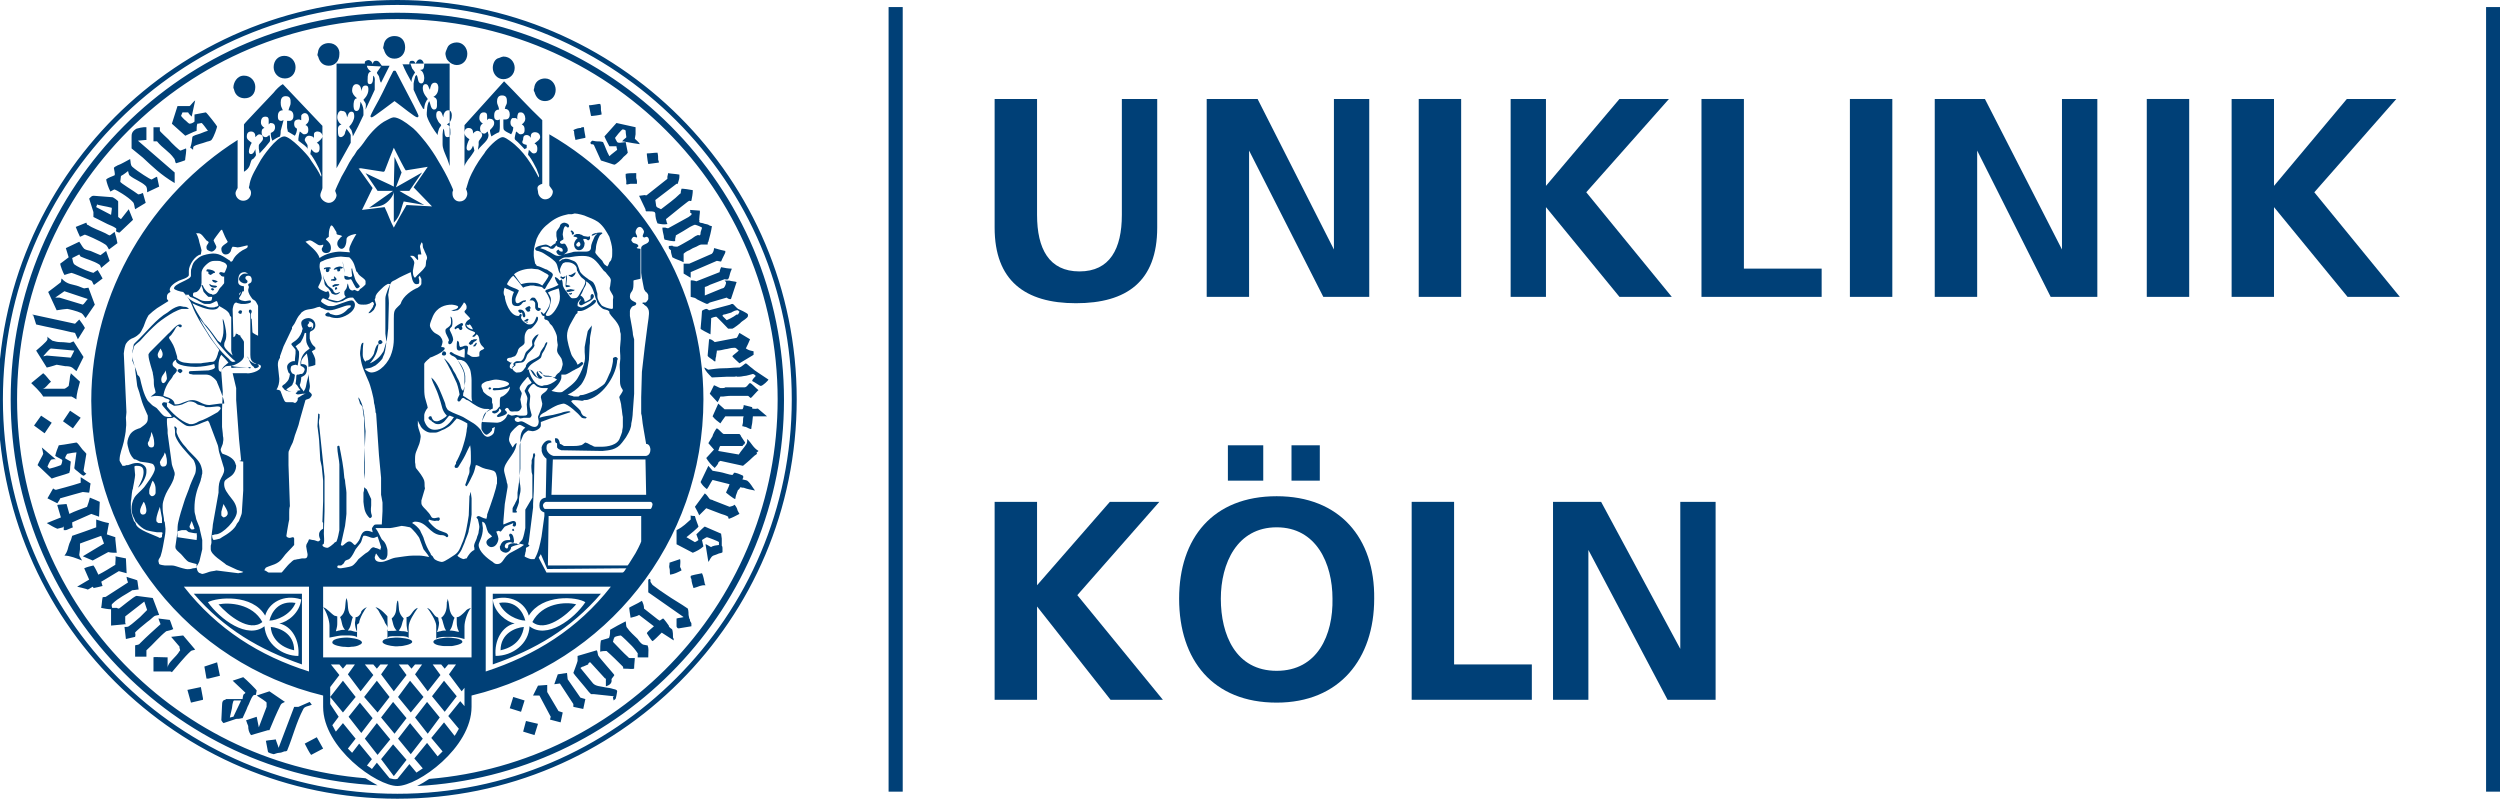
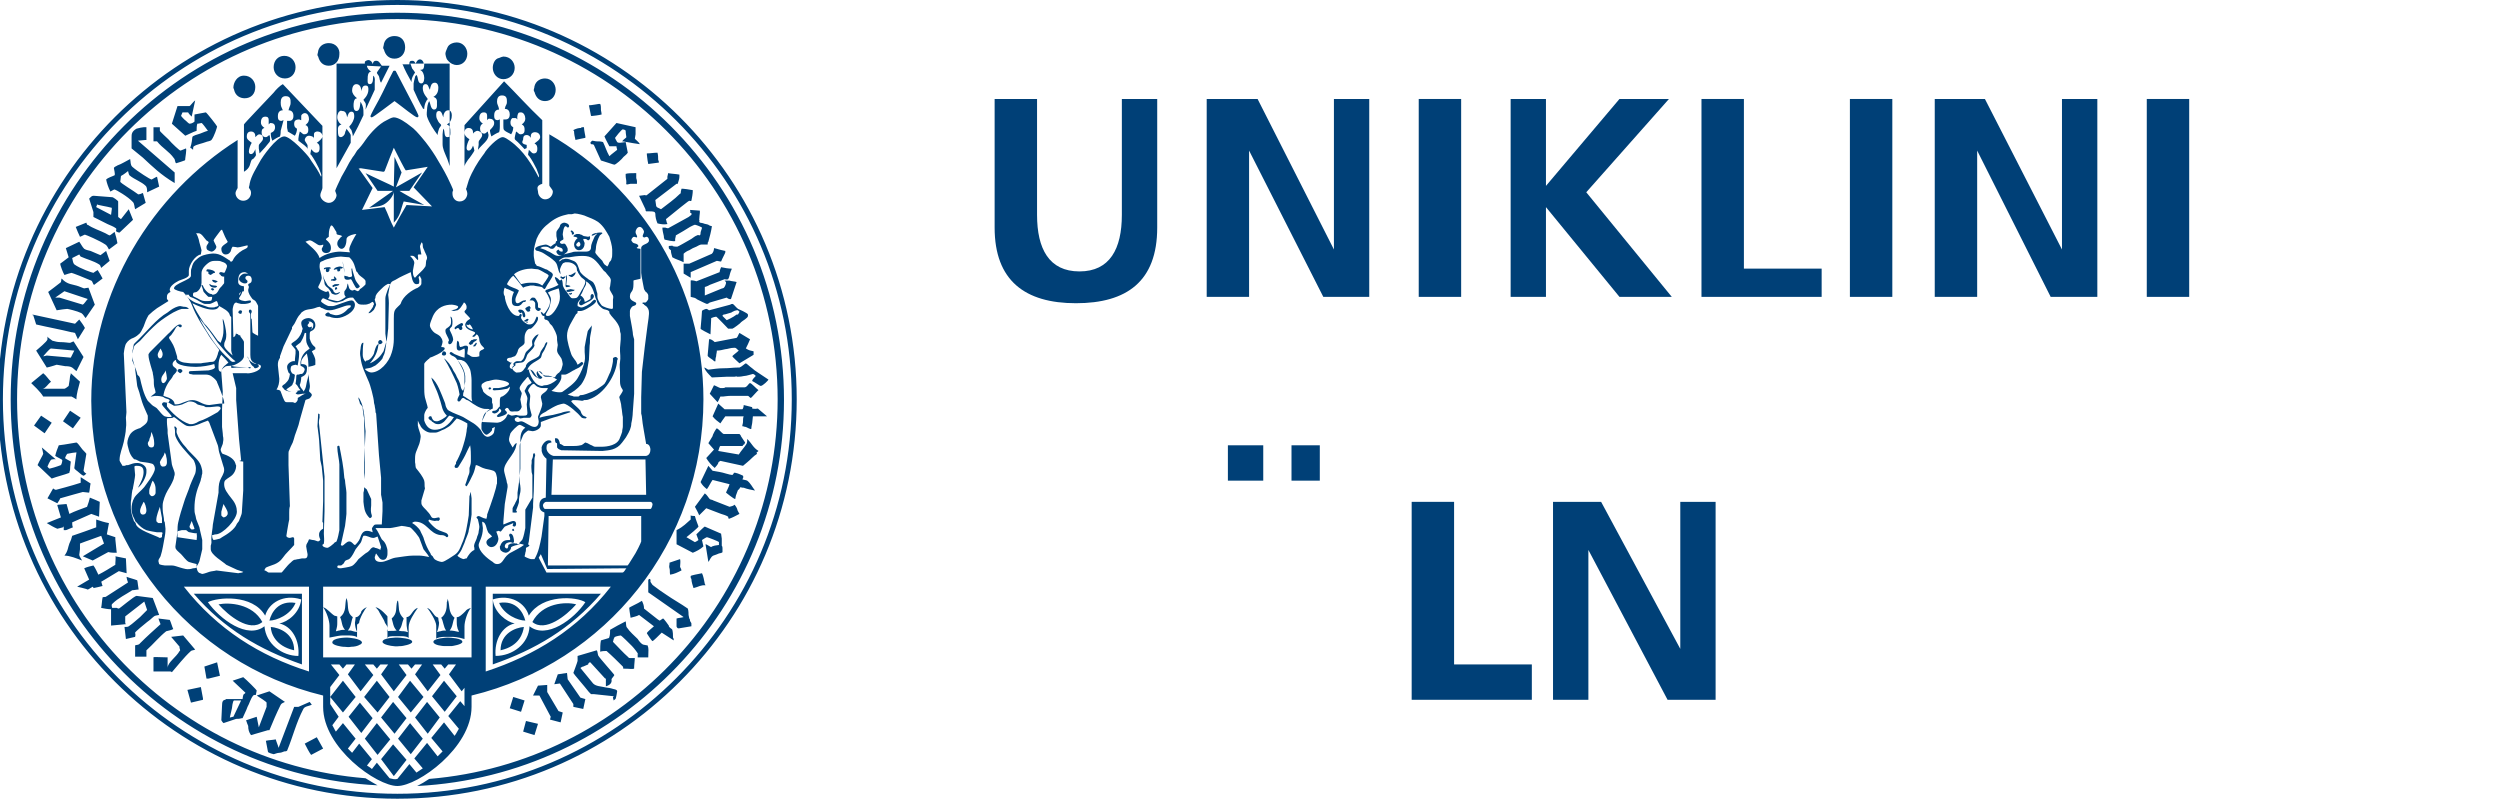
<svg xmlns="http://www.w3.org/2000/svg" xml:space="preserve" width="626px" height="200px" version="1.1" style="shape-rendering:geometricPrecision; text-rendering:geometricPrecision; image-rendering:optimizeQuality; fill-rule:evenodd; clip-rule:evenodd" viewBox="0 0 626 200.14">
  <defs>
    <style type="text/css">
   
    .fil0 {fill:#004077;fill-rule:nonzero}
   
  </style>
  </defs>
  <g id="Ebene_x0020_1">
    <polygon class="fil0" points="312.77,37.73 331.37,74.39 342.88,74.39 342.88,24.8 334.03,24.8 334.03,62.52 314.9,24.8 302.15,24.8 302.15,74.39 312.77,74.39 " />
    <path class="fil0" d="M90.67 102.37c0,0.54 0.18,1.07 0.18,1.6l0.17 0.88c0,0.36 0,1.07 0,1.24l0.18 6.38 0 6.02c0,0.18 -0.18,1.6 -0.18,1.6 0,0.17 0,1.77 0,2.47 0,0.36 -0.17,0.89 -0.17,0.89 0,0.18 0,1.42 0,2.3 0.17,1.24 0.17,2.48 1.23,3.72 0.18,0.18 0.36,0.36 0.36,0.36 0.18,0 0.53,-0.18 0.53,-0.53 0,-0.18 -0.18,-0.71 -0.18,-0.71 -0.17,-0.71 0,-1.77 0,-1.95l0 -1.59 -1.06 -2.31c0,-0.18 -0.71,-0.53 -0.71,-0.71l0 -6.19 0.36 -7.8c-0.36,-2.48 0,-5.84 -1.77,-8.5 0,0.18 0,0.18 0,0.36 0,0.17 0.35,0.88 0.35,1.23 0.53,0.54 0.71,0.89 0.71,1.24zm-82.54 -23.38c0,0.18 0.53,1.6 0.71,2.31 3.01,0.71 6.02,1.24 8.86,1.95 0.35,0 0.7,0.17 0.88,0.17 0.18,0.53 0.53,1.07 0.71,1.6l1.77 -2.84c-0.35,-0.7 -0.89,-1.41 -1.42,-2.12 -0.35,0.35 -0.71,0.71 -1.06,1.06l-10.63 -2.3 0 0.17 0.18 0zm11.87 41.98c-2.13,0.71 -6.2,1.77 -6.2,1.77 -0.18,0 -0.53,-0.18 -0.71,-0.35l-1.42 2.48 2.48 1.24c0.18,-0.36 0.53,-0.71 0.71,-1.24 1.95,-0.53 5.49,-1.59 5.67,-1.59 0.18,0 1.42,0.17 1.59,0.17 0.18,-0.71 0.18,-1.59 0.36,-2.3l-2.48 -1.59c0,0.35 0,0.88 0,1.41zm-9.39 -21.61l7.09 0c0.35,0.18 0.7,0.36 1.23,0.71 0,-1.41 0.54,-3.01 0.89,-4.43l-2.3 -2.12c0,0.35 -0.18,0.71 -0.18,0.71 0,0.17 -0.18,1.59 -0.35,2.48 -0.18,0.17 -0.89,0.7 -1.07,0.7l-5.49 0c0.71,0 1.42,-1.24 2.13,-1.77 -0.71,-0.7 -1.24,-1.59 -1.95,-2.12l-3.01 2.48c0.53,0.53 2.3,2.12 3.01,3.36zm15.77 -54.37c0.17,0.88 0.53,1.95 1.06,3.01 0.35,-0.18 0.88,-0.53 1.06,-0.53 0.18,0 3.37,1.77 4.61,3.19 0.35,0.35 0.35,1.24 0.53,1.77l2.65 -1.6 -0.7 -2.48c-0.36,0.18 -0.89,0.36 -1.07,0.36 -0.17,0 -0.35,-0.18 -0.35,-0.18 -0.89,-0.71 -4.25,-2.66 -4.25,-3.01l0.17 -1.42c0.71,-0.35 1.78,-1.24 1.78,-1.24 0,0 0.17,0.89 0.35,1.07 1.24,1.06 3.01,1.59 4.07,2.65 0.36,0.36 0.36,1.07 0.36,1.6l3.01 -1.42 -0.53 -2.48c-0.53,0.18 -1.24,0.71 -1.42,0.71 -0.18,0 -3.37,-1.95 -4.78,-3.19 -0.54,-0.53 -0.36,-1.24 -0.54,-1.95 -1.06,0.53 -2.12,1.24 -3.18,1.6 -0.18,0.17 -0.89,0.35 -0.89,0.7 0,0.18 0.36,1.42 0.18,1.77 -0.71,0.36 -1.59,0.54 -2.12,1.07zm-14.53 28.16l2.13 4.6c0.88,-0.17 2.48,-0.35 2.65,-0.35 0.18,0 2.48,0.53 3.55,1.06 0.53,0.36 0.7,0.89 1.06,1.24l2.3 -3.36 -1.59 -4.25c-0.36,0 -0.89,0.17 -1.06,0.17 -0.18,0 -0.89,-0.35 -1.42,-0.53 -1.42,-0.53 -2.84,-0.35 -4.25,-1.95 -0.18,0.36 0,0.89 -0.36,1.07 -1.06,0.88 -2.12,1.59 -3.01,2.3zm4.07 -0.18l5.85 1.95c-0.36,0.36 -0.89,1.24 -1.24,1.42l-5.85 -1.77 -1.06 0 2.3 -1.6zm-0.35 32.59l2.48 1.77 1.95 -2.65 -2.66 -1.77 -1.77 2.65zm22.67 -73.68l0 3.54 0.89 0c1.41,1.77 3.01,2.48 4.25,4.25 0.35,0.36 0.17,0.89 0.53,1.24 0.71,-0.17 1.59,-0.53 2.12,-0.7 0.18,0 0.18,-0.36 0.18,-0.54 0,-0.17 0.36,-2.12 0.18,-2.48 -0.53,0.18 -1.24,0.54 -1.42,0.54 -0.18,0 -2.12,-1.77 -3.01,-2.84 -0.18,-0.17 -2.12,-1.95 -2.12,-2.12l0 -0.89 -1.6 0zm-16.83 23.91l-2.65 1.07c0.35,0.88 0.71,1.77 1.06,2.47 0.53,-0.17 1.06,-0.53 1.24,-0.53 0.18,0 3.54,1.42 5.14,2.48 0.35,0.18 0.7,0.89 0.88,1.24l2.13 -1.59c-0.18,-0.89 -0.36,-1.77 -0.71,-2.83 -0.53,0.35 -1.06,0.88 -1.24,0.88 -0.18,0 -0.71,-0.35 -1.06,-0.53 -1.42,-0.71 -3.19,-1.24 -4.43,-2.13 -0.18,0.18 -0.18,-0.17 -0.36,-0.53zm14.17 -16.29c2.48,2.3 4.43,4.25 7.97,6.37l0 -2.65 -9.21 -7.97c1.6,-0.18 2.13,-0.18 2.13,-0.18l0 -3.19 -0.71 0c-0.18,0 -1.24,0.18 -1.77,0.36 -1.24,0.7 -1.24,1.41 -1.24,2.12l0 2.83 2.83 2.31zm11.34 -11.34c0.18,0.36 0.53,0.71 0.89,1.06l0.88 -4.07c-0.53,0.36 -1.24,1.42 -1.42,1.42l-3.01 0 -1.41 4.43 3.36 3.01c0.89,-0.36 1.77,-0.89 2.84,-1.24 0,-0.53 0,-1.24 0.17,-1.77 0.36,0 0.89,-0.18 1.06,-0.18 0.18,0 1.07,1.24 1.6,1.95 -0.71,0.17 -1.42,0.53 -1.95,0.71 -0.53,0.17 -1.95,0.53 -1.95,0.88 0,0.18 -0.17,1.77 -0.53,2.66 0.36,0.17 0.53,0.35 0.71,0.53 0,-0.36 0,-0.71 0.18,-0.89 0.88,-0.53 2.12,-0.7 3.01,-1.06 0.35,-0.18 1.06,-0.18 1.42,-0.53 0.7,-0.89 1.41,-3.19 1.41,-3.37 0,-0.17 -2.65,-3.54 -2.83,-3.54 -0.18,0 -1.77,0.36 -2.83,0.53 0,0.18 0,0.36 0,0.53 0,0.18 0,0.89 0,1.24 -0.18,0.18 -0.71,0.54 -1.24,0.54 -0.18,0 -0.71,-0.54 -0.89,-0.71 -0.53,-0.36 -1.24,-1.24 -1.24,-1.24 0,0 0.18,-0.53 0.36,-0.89 -0.36,0 -0.36,0 1.41,0zm-24.8 21.61l1.07 3.37c0,0.35 0,0.88 0,1.23l3.54 1.78c0.71,0.35 1.42,0.53 2.12,1.06 0.18,0.18 0,0.35 0,0.71 0.18,0.18 0.54,0.35 0.89,0.35l3.37 -3.19 -1.07 -2.65 -1.95 2.48 -0.7 -0.54 0 -3.89c0,-0.18 -1.24,-1.06 -1.42,-1.06l-4.61 -0.36c-0.53,0 -0.53,0 -1.24,0.71zm1.95 1.42c0,0.18 2.48,0.53 3.72,0.88 0,0.18 0,0.36 0,0.36l-0.18 1.41 -3.72 -1.94c0,-0.18 0.18,-0.36 0.18,-0.53l0 -0.18zm-12.57 40.91c0.88,-0.17 2.48,-0.71 2.48,-0.71l2.12 0.36c0.18,0 0.89,0 1.42,0.18 0.53,0.17 0.88,0.7 1.42,1.06l1.77 -3.54 -2.48 -3.9c-0.71,0.18 -0.53,0.35 -1.07,0.35 -0.17,0 -1.23,-0.18 -2.3,-0.18 -0.71,0 -1.24,-0.17 -1.95,-0.35 -0.71,-0.53 -1.24,-0.88 -1.24,-1.06l0 0.71c0,0.53 -2.48,2.48 -2.83,2.83l2.66 4.25zm1.06 -4.78l5.84 0.53c-0.17,0.36 -0.88,1.77 -0.88,1.77l-6.02 -0.53c-0.18,0 -0.54,0.18 -0.89,0.18 0.18,-0.18 1.59,-1.95 1.95,-1.95zm88.03 -71.38c0.7,1.77 1.41,3.01 2.3,4.61 0,-0.71 0.18,-1.24 0.53,-1.78 0,-0.17 0.36,-0.53 0.36,-0.53 0,-0.17 -0.54,-0.88 -0.71,-1.06 -0.18,-0.35 -0.36,-1.24 -0.54,-1.24l3.55 0c0,1.77 -0.53,1.42 -1.07,1.59 0.71,0.18 1.07,1.24 1.07,1.95 0,0.18 0,1.42 -0.71,1.42 -1.07,0 -0.71,-1.59 -1.24,-2.13 -0.18,0.18 -0.35,0.36 -0.35,0.54 -0.18,0.53 -0.36,1.59 -0.36,1.59l0 1.06c0,0.18 0,0.53 0,0.53 0.71,1.6 1.42,3.19 2.3,4.61 0,0.18 0.18,0.18 0.36,0.18 0,-0.53 0.18,-1.42 0.53,-1.95 0,-0.18 0.35,-0.36 0.35,-0.53 0,-0.18 -1.24,-1.24 -1.24,-2.66 0,-0.35 0,-1.06 0.71,-1.06 0.71,0 0.71,0.88 1.07,1.41 0.17,-0.88 0.35,-1.77 1.23,-1.77 0.71,0 0.89,0.71 0.89,1.24 0,0.71 -0.18,1.77 -1.24,2.31 1.06,0.35 0.89,1.06 0.89,1.77 0,0.17 0.17,1.41 -0.71,1.41 -0.89,0 -0.89,-1.59 -1.24,-2.12 -0.36,0.53 -0.53,1.59 -0.53,2.12 0,0.18 -0.18,1.24 0,1.77 0.53,1.6 1.59,3.19 2.65,4.61 0,-0.53 0.18,-1.06 0.36,-1.59 0.17,-0.36 0.53,-0.71 0.53,-0.89 0,-0.18 -0.53,-0.53 -0.71,-0.88 -0.35,-0.71 -0.53,-0.89 -0.53,-1.6 0,-0.35 0,-1.06 0.71,-1.06 0.71,0 0.88,1.24 1.06,1.59 0,-0.71 0.35,-1.77 1.24,-1.77 0.71,0 0.89,0.71 0.89,1.24 0,0.71 -0.18,1.77 -1.24,2.3 0.88,0.36 0.88,1.07 0.88,1.77 0,0.36 0.18,1.42 -0.71,1.42 -1.06,0 -0.53,-1.59 -1.06,-2.12 0,0 -0.18,1.06 -0.18,1.41l0 2.48c0,1.07 0.53,2.13 0.89,3.02 0.35,0.7 0.89,2.47 0.89,2.47l-0.01 -25.68 -6.55 0c0.18,0 -0.18,-1.06 -0.88,-1.06 -0.54,0 -0.89,0.53 -1.07,1.06 -0.35,-0.53 -0.35,-0.71 -0.88,-0.71 -0.54,0 -0.71,0.18 -0.71,0.71 0,0.18 0,0.18 0,0.18l-1.77 0 0 -0.18zm-39.5 8.68c1.59,0 2.66,-1.06 2.66,-2.83 0,-1.42 -1.07,-2.84 -2.84,-2.84 -1.77,0 -2.65,1.77 -2.65,3.01 0,0.18 0.17,0.36 0.17,0.53 0.36,1.6 1.6,2.13 2.66,2.13zm25.68 135.14c-0.18,0 -3.72,0 -3.72,1.24 0,0.71 2.48,1.06 2.66,1.06 0.88,0 1.24,0.18 2.13,0 0.7,0 1.59,-0.17 2.12,-0.53 0.18,0 0.53,-0.35 0.53,-0.53 -0.18,-1.06 -3.54,-1.24 -3.72,-1.24zm7.26 -144.53c-0.53,0 -0.7,0.18 -0.88,0.89 0,-0.53 -0.53,-1.07 -1.07,-1.07 -0.17,0 -0.88,0.18 -0.88,0.54l0 0.35 -7.09 0 0 26.21 3.55 -6.37 0 -1.95c0,-0.18 -0.53,-0.89 -1.07,-1.59 0,0.35 -0.35,0.7 -0.35,1.06 0,0.35 -0.53,1.06 -1.06,1.06 -0.71,0 -0.71,-0.88 -0.71,-1.42 0,-0.7 -0.18,-1.41 0.88,-1.77 -0.53,-0.17 -1.06,-1.06 -1.06,-1.77 0,-0.18 0,-0.53 0.18,-0.88 0,-0.18 0.18,-0.54 0.53,-0.71 0.18,-0.18 0.35,0 0.53,0 0.89,0 1.07,0.71 1.24,1.59 0.18,-0.53 0.36,-1.42 1.07,-1.42 0.7,0 0.7,0.71 0.7,1.24 0,0.71 -0.53,1.78 -1.24,2.48 0,0.18 0.36,0.71 0.54,0.89 0.17,0.53 0.35,1.06 0.35,1.59 0.89,-1.59 1.77,-3.36 2.66,-5.31 0,-0.53 0,-0.53 0,-0.71 0,-0.89 0,-1.42 -0.71,-2.66 -0.18,0.36 0,2.31 -1.06,2.31 -0.71,0 -0.71,-1.07 -0.71,-1.42 0,-0.35 0,-1.77 0.88,-1.77 -0.71,-0.53 -1.24,-1.24 -1.24,-1.95 0,-0.53 0.18,-1.59 1.07,-1.59 0.88,0 1.24,0.88 1.24,1.77 0.17,-0.53 0.17,-1.42 1.06,-1.42 0.71,0 0.71,0.53 0.71,1.06 0,1.42 -1.24,2.48 -1.24,2.48 0,0.18 0.35,0.53 0.53,0.89 0.18,0.53 0,1.06 0,1.59l2.3 -4.96 0 -2.12c0,-0.18 0.18,-0.89 -0.35,-1.42 -0.18,0.35 0.17,2.13 -0.89,2.13 -0.71,0 -0.53,-0.89 -0.53,-1.42 0,-0.53 0,-1.59 0.89,-1.77 -0.54,-0.18 -1.07,-0.89 -1.07,-1.42l3.54 0.18c-0.35,0.53 -1.06,1.42 -1.06,1.59 0,0.18 0.36,0.53 0.53,0.89 0.18,0.53 0.18,1.24 0.53,1.59l2.13 -4.25c-1.77,0 -1.95,0 -1.95,0 -0.53,-0.71 -0.71,-1.24 -1.42,-1.24zm-20.19 1.6c0,-1.42 -1.06,-2.84 -2.83,-2.84 -1.6,0 -2.66,1.24 -2.66,2.84 0,1.41 1.06,2.83 2.83,2.83 1.6,0 2.66,-1.24 2.66,-2.83zm-45.87 134.43c1.42,-1.42 3.36,-2.3 4.96,-3.37 0.53,0 1.06,-0.17 1.59,-0.17 -0.18,-0.89 -0.18,-1.6 -0.35,-2.31 -0.89,-0.35 -1.78,-0.53 -2.66,-0.88l0 0.18c0,0.17 0.18,0.88 0.35,1.24l-5.49 3.54c-0.17,0.18 -0.35,0 -0.88,0.18 -0.18,0.88 -0.18,1.77 -0.36,2.65 0.79,0.16 1.58,0.32 2.48,0.35l0 4.08 3.72 -0.35c-0.17,-0.18 -0.17,-0.36 -0.17,-0.36l0 -1.59 4.78 -3.72 0.71 2.12c-0.53,0.54 -1.24,1.24 -1.77,1.77 -0.89,0.71 -1.77,1.6 -2.84,2.31 -0.18,0.17 -0.71,0.17 -1.06,0.17l0.35 3.02 2.31 -0.54c0.17,-0.71 0,-0.71 0,-1.06 0,-0.18 2.3,-2.13 3.01,-2.66 0.17,-0.17 0.53,-0.35 0.7,-0.53 1.07,-0.88 0.89,-1.06 2.31,-1.24 -0.53,-1.41 -1.06,-2.83 -1.6,-4.25 -1.41,-0.18 -4.07,-0.53 -4.07,-0.53 -0.53,0 -4.25,3.19 -4.43,3.19 -0.18,0 -0.53,-0.18 -0.53,-0.18l-1.15 0c-0.13,-0.53 -0.2,-0.91 0.09,-1.06zm-12.4 -19.13c0.18,0 0.18,-1.06 0.18,0.71l0.53 0c0.18,0 1.24,-0.53 1.77,-0.71 -0.18,-0.35 -0.18,-0.89 -0.18,-1.24l4.79 -2.12 1.94 0.7 0.18 -3.72c-0.71,-0.35 -1.59,-0.7 -2.48,-1.06 -0.18,0.71 -0.35,1.42 -0.71,2.3 -1.41,0.54 -3.01,1.07 -4.43,1.78l-0.7 -2.48 -1.95 0.17c-0.18,0 -0.36,0 -0.36,0.18l0.89 3.01 -3.54 1.42c0.88,0.53 1.77,1.06 2.65,1.42l1.42 -0.36zm-2.83 -12.22c1.41,-0.53 3.01,-0.89 4.42,-1.42 0,-0.35 0.18,-0.53 0.18,-0.88 0,-0.89 0.18,-1.6 0.18,-1.95 -0.53,-0.36 -1.42,-0.71 -1.42,-0.89 0,-0.17 0.36,-0.88 0.53,-1.06 0.71,-0.18 2.13,-0.36 2.31,-0.36l-0.54 3.9c0,0.36 0.71,0.71 1.07,1.07 0.35,0.35 1.06,0.88 1.24,0.88 0.18,0 0.53,-0.35 0.71,-0.53 -0.36,-0.18 -0.53,-0.35 -0.71,-0.71l0.71 -4.25c-0.36,-0.53 -0.89,-0.89 -1.24,-1.42 -0.36,-0.53 -1.07,-1.41 -1.24,-1.41 -0.18,0 -2.84,0.53 -4.43,0.7 -0.36,0.89 -0.71,1.77 -0.89,2.66 0.53,0.36 1.77,0.89 1.77,1.06 0,0.36 -0.17,1.07 -0.35,1.24 -0.89,0.36 -2.66,0.89 -2.83,0.89 -0.18,0 -0.54,-0.53 -0.54,-0.53 0,0 0.71,-1.77 1.07,-1.77 0.88,-0.18 1.06,0 1.06,0l-3.54 -3.01c0.18,0.7 0.35,1.41 0.35,1.59 0,0.18 -1.06,1.95 -1.42,2.83l3.55 3.37zm6.9 19.13c0,-0.18 0.18,-1.24 0.18,-1.42 0,-0.18 0,-0.89 0,-1.42 1.77,-0.7 3.54,-1.24 5.32,-1.94l0.7 1.94 -5.31 3.19 2.48 1.06 3.9 -2.12c0.7,0.18 1.41,0.18 2.12,0.18l-0.35 -3.37c0,-0.18 0,-0.35 0,-0.53l-2.13 -0.71 0.53 -2.83c-1.06,-0.18 -2.12,-0.53 -3.19,-0.89 0,0.53 0,0.71 0,1.95 -1.94,0.71 -3.89,1.42 -6.02,2.13 -0.17,0.7 -0.35,1.24 -0.71,1.94 -0.35,0.89 -0.35,1.95 -1.23,3.02 1.41,0 3.01,0.7 4.42,1.23 -0.18,-0.35 -0.71,-1.06 -0.71,-1.41zm2.13 8.68c0.18,0 0.89,-0.53 1.24,-0.71 0.18,0.18 0.18,0.18 0.18,0.35 0.88,-0.17 1.59,-0.35 2.3,-0.53 -0.18,-0.35 -0.18,-0.71 -0.35,-1.06l4.42 -2.66c0.71,0.18 1.24,0.35 1.95,0.53l-0.18 -3.72 -2.65 -0.53c0.17,0.18 0,1.24 0,1.77 0,0.18 0,0.36 0,0.36 -1.42,0.88 -2.84,1.77 -4.25,2.48 -0.36,-0.71 -0.71,-1.6 -1.24,-2.31 -0.71,0.18 -1.6,0.36 -2.31,0.71l1.24 2.83 -3.01 1.78c0.71,0.18 1.6,0.35 2.13,0.53 0.17,0 0.35,0.18 0.53,0.18zm-9.03 -41.8l-2.66 -1.77 -1.77 2.48 2.65 1.94 1.78 -2.65zm37.9 69.43l0 -0.36 -0.53 -2.83 -3.37 0.71 0.89 3.19 3.01 -0.71zm55.26 -0.71l-3.37 -4.07 -3.01 4.07 3.19 3.89 3.19 -3.89zm-15.94 1.42l-2.83 3.54 3.18 4.07 2.84 -3.72 -3.19 -3.89zm-75.1 -109.99c0,0.35 0.71,2.3 1.07,2.83 0.53,-0.18 1.59,-0.53 1.77,-0.53 0.17,0 3.36,1.24 4.96,1.95 0.35,0.17 0.35,0.88 0.7,1.06l2.13 -1.6c-0.36,-0.7 -0.89,-1.59 -1.24,-2.12 -0.36,0.18 -1.06,0.71 -1.06,0.71 -0.18,0 -3.37,-1.06 -4.79,-2.13 -0.35,-0.35 -0.35,-0.88 -0.53,-1.59l1.77 -0.89c0.18,0.18 0.18,0.36 0.36,0.53 1.59,0.71 3.19,1.07 4.6,1.95 0.36,0.18 0.36,0.53 0.53,0.89l2.13 -1.77 -0.89 -2.48 -1.41 1.06c-0.89,-0.35 -1.6,-0.71 -2.48,-1.06 -0.53,-0.18 -1.07,-0.18 -1.6,-0.54 -0.53,-0.53 -0.71,-1.06 -1.24,-1.77l-3.36 1.6 0.71 2.3c-0.89,0.71 -2.13,1.6 -2.13,1.6zm82.54 108.57l-3.19 -4.07 -3.19 4.07 3.37 3.89 3.01 -3.89zm-11.69 -4.07l-3.19 4.07 0 -2.48 2.3 -3.01 -2.12 -2.66 2.12 0 0.89 1.06 0.88 -1.06 2.13 0 -1.77 2.48 3.19 4.25 3.19 -4.07 -2.13 -2.66 2.12 0 0.89 1.06 0.89 -1.06 1.94 0 -1.77 2.48 3.19 4.25 3.19 -4.07 -1.95 -2.66 2.3 0 0.89 1.06 0.89 -1.06 1.77 0 -1.77 2.48 3.18 4.25 3.19 -4.07 -1.95 -2.66 2.13 0 0.88 1.06 0.89 -1.06 1.95 0 -1.77 2.48 3.18 4.25 0.71 -0.88 0 4.6 -1.06 -1.24 -3.01 3.72 2.66 3.19c-0.36,0.53 -0.53,1.06 -1.07,1.77l-2.65 -3.37 -3.19 3.9 2.83 3.37c-0.35,0.35 -0.88,0.88 -1.24,1.24l-2.65 -3.37 -3.19 3.9 2.12 2.48c-0.53,0.35 -1.06,0.71 -1.59,1.06l-1.77 -2.13 -3.01 3.72c-0.71,0.18 -1.24,0 -1.95,-0.17l-3.19 -3.9 -1.24 1.59c-0.35,-0.35 -0.71,-0.53 -1.24,-0.88l1.24 -1.6 -3.19 -3.89 -1.77 2.3c-0.35,-0.35 -0.71,-0.71 -1.06,-1.06l1.94 -2.48 -3.18 -3.9 -1.77 2.13c-0.36,-0.53 -0.54,-1.07 -0.89,-1.6l1.59 -2.12 -2.12 -3.19 0 -1.77 3.19 3.89 3.19 -3.89 -3.19 -4.07zm12.93 13.28l3.01 -3.9 -3.37 -4.07 -3.01 3.9 3.37 4.07zm-9.74 -29.23c0,0.36 -0.18,1.42 -0.18,1.42 0,0.71 0.18,1.59 0.53,2.31 -0.35,0 -1.06,-0.18 -1.59,-0.36 -0.18,0 -0.53,0 -0.71,0 0.89,-1.06 0.71,-1.95 1.24,-3.36 -1.77,-1.24 -0.89,-3.19 -1.6,-4.79 -0.53,1.6 0.18,3.37 -1.59,4.79 0.53,1.06 0.35,2.3 1.24,3.18 -0.53,0 -0.89,0 -1.42,0.18 -0.35,0 -0.53,0.18 -0.88,0.18 0.35,-1.24 0.35,-1.42 0.35,-2.3 0,-0.18 0,-0.89 0,-1.42 -0.18,0 -0.53,-0.18 -0.71,-0.18 -0.88,-0.53 -1.77,-1.77 -2.83,-2.13 0.89,1.25 1.59,3.37 1.59,4.61l0 3.01c1.78,-0.35 2.66,-0.53 3.19,-0.53l1.77 0c0.71,0 1.95,0.18 1.95,0.53l0 -3.19c0,-0.18 0.53,-0.35 0.53,-0.53 0,-0.88 1.42,-3.54 1.95,-3.9 -0.53,0.18 -1.06,0.54 -1.42,1.07 0,0.53 -0.88,1.59 -1.41,1.41zm10.45 5.14c-0.18,0 -3.72,0 -3.72,1.06 0,0.71 2.3,1.07 2.65,1.07 0.89,0.17 1.24,0 2.13,0 0,0 2.66,-0.36 2.66,-1.07 0,-0.88 -3.37,-1.06 -3.72,-1.06zm2.3 -5.14c0,0.89 0,1.24 0,1.42 0,0.71 0,0.71 0.18,1.77 0,0.18 0.17,0.54 0.17,0.54 0,0.17 -0.53,-0.18 -1.06,-0.18 -0.35,0 -0.88,0 -1.24,-0.18 0.89,-1.06 0.71,-1.77 1.24,-3.01 -1.59,-1.59 -1.06,-2.66 -1.42,-4.43l-0.17 0c-0.53,1.77 0.17,3.01 -1.42,4.43 0.35,1.06 0.35,2.12 1.24,3.01 -0.71,0.18 -1.6,0 -2.48,0.18 0.35,-0.71 0.18,-1.6 0.18,-2.31l0 -1.41c0,0 -1.77,-2.13 -3.01,-2.31 0.35,0.36 0.7,0.71 0.88,1.07 0,0.18 1.42,2.3 1.42,2.65 0,0.18 0.71,1.07 0.71,1.24l0 2.84c0,-0.53 1.06,-0.53 1.77,-0.53l1.77 0c0.71,0 1.77,0.17 1.77,0.53l0 -2.84c0,-1.41 1.42,-3.54 2.3,-4.78 -1.41,0.36 -1.59,2.3 -2.83,2.3zm10.27 5.14c-0.17,0 -3.54,0.18 -3.54,1.06 0,0.89 2.48,1.07 2.66,1.07 0.88,0 1.24,0 1.94,0 0,0 2.66,-0.36 2.66,-1.07 0,-0.88 -3.01,-1.06 -3.72,-1.06zm2.31 -5.14c0,0.54 0,1.24 0,1.24 0,0.18 0,0.89 0.17,1.42 0,0.35 0.36,0.71 0.36,1.07 -0.71,-0.18 -1.6,-0.36 -2.31,-0.36 0.89,-1.06 0.71,-2.3 1.24,-3.19 -1.77,-1.41 -1.06,-3.19 -1.77,-4.78 0,0.18 0,0.53 -0.18,0.88 0,0.18 0,0.36 0,0.36 0,1.06 -0.17,2.66 -1.41,3.54 0.53,0.71 0.53,2.3 1.24,3.19 -0.53,0 -0.89,0 -1.42,0.18 -0.35,0 -0.53,0.18 -0.89,0.18 0.18,-0.18 0.54,-1.6 0.54,-2.31 0,-0.18 -0.18,-0.53 -0.18,-1.06 0,-0.35 -0.36,-0.35 -0.36,-0.35 -0.88,-0.36 -1.24,-1.95 -2.48,-2.31 0.71,0.71 2.31,3.37 2.31,4.43l0 3.37c0,-0.36 1.41,-0.54 1.95,-0.54l1.77 0c0.71,0 1.59,0 3.36,0.54l0 -3.19c0,-1.24 0.71,-3.55 1.6,-4.61 -0.53,0.18 -1.07,0.36 -1.42,0.89 -0.53,0.53 -1.59,1.59 -2.12,1.41zm0 19.84l-3.19 -3.89 -3.01 3.89 3.18 3.9 3.02 -3.9zm-33.48 13.11l-1.59 -2.84 -3.02 1.6c0.54,1.06 1.07,2.12 1.6,2.83 1.06,-0.53 1.95,-1.06 3.01,-1.59zm-12.4 1.41c0.18,0 0.89,-0.35 1.42,-0.35 0.35,0 0.88,-0.18 1.24,-0.35 0.18,0 0.53,0 0.71,-0.18 1.41,-3.37 2.3,-7.09 4.07,-10.45 0.35,-0.71 1.42,-0.71 2.12,-1.06 -0.17,-0.18 -0.35,-0.53 -0.53,-0.71l-2.83 1.24 -1.06 0 -3.9 10.27c-0.18,-0.71 -0.53,-1.42 -0.71,-2.12 -0.88,0.17 -1.77,0.17 -2.48,0.35 0.18,1.06 0.36,1.95 0.54,2.83 0.17,0.18 1.23,0.53 1.41,0.53zm-16.83 -18.95l0.54 0 2.83 -0.7 -0.71 -3.37 -3.19 1.06 0.53 3.01zm-8.32 -12.4c-0.35,-0.7 -0.53,-1.59 -0.88,-2.3l-2.84 -0.35c0.18,0.53 0.36,1.06 0.53,1.42 -1.77,1.59 -3.54,3.18 -5.13,4.78 -0.36,0.53 -0.89,0.35 -1.24,0.53 0,0.35 0,2.83 0,2.83l2.83 0 0 -1.59c1.77,-1.6 3.19,-3.37 4.96,-4.78 0.53,-0.18 1.06,-0.18 1.77,-0.54zm19.48 26.57l4.25 -1.24c0.18,0 0.18,0 0.36,0 0.88,-2.12 1.77,-4.25 2.83,-6.37 0.18,-0.36 0.71,-0.53 1.06,-0.71l-3.89 -2.66 -3.19 1.06c0.89,0.54 2.48,1.6 2.48,1.78l0 1.06 -1.95 5.13c-0.18,-0.88 -0.35,-1.77 -0.53,-2.65l-2.66 0.88c0.18,0.54 0.36,1.07 0.53,1.42 0,0.89 0.18,1.59 0.71,2.3zm36.84 0.89l3.19 3.89 3.01 -3.89 -3.19 -3.9 -3.01 3.9zm-4.25 5.13l3.19 4.25 3.19 -4.07 -3.37 -3.89 -3.01 3.71zm8.51 -10.44l3.18 4.07 3.01 -4.07 -3.18 -3.9 -3.01 3.9zm-47.47 -4.43c-0.71,0 -0.89,0.53 -0.89,1.41l-0.18 3.72c0.18,0.36 0.36,0.53 0.54,0.71l3.18 -1.06c1.24,0 1.07,-0.18 1.6,-0.18 0.35,-0.88 0.88,-1.77 1.24,-2.83 0.53,-0.89 0.71,-1.95 1.42,-2.84 0.17,-0.17 0.53,-0.17 0.7,-0.17 0,-0.36 0.18,-0.89 0.18,-1.07 0,-0.17 -2.48,-2.65 -3.37,-3.36l-2.65 0.88 3.19 3.01c-0.18,0.54 -0.54,-0.17 -0.71,1.6l-4.25 0 0 0.18zm1.95 4.25c-0.36,0 -0.54,0.18 -0.89,0.18 0.18,-0.71 0.35,-1.6 0.53,-2.31 0,0 0.18,-1.95 0.53,-1.95l1.77 0 -1.94 4.08zm59.68 -2.48l0 -2.84c33.66,-8.14 58.1,-38.25 58.1,-74.21 0,-28.34 -15.59,-53.13 -38.61,-66.42l0 12.76c0,0.35 0.88,1.06 0.88,1.59 0,0.89 -0.71,1.95 -1.95,1.95 -0.88,0 -1.77,-0.89 -1.77,-1.95 0,-0.53 -0.7,-1.42 1.07,-1.95l0 -15.94c-3.55,-3.36 -6.38,-6.55 -9.57,-9.74l-9.92 10.98 0 10.45c0,-0.53 0.53,-1.24 0.89,-1.77 0.35,-0.36 1.59,-2.13 1.59,-2.3 0,-0.18 -0.17,-0.89 -0.35,-1.24 -0.18,0.53 -0.53,1.24 -1.06,1.24 -0.54,0 -0.54,-0.54 -0.54,-0.71 0,-0.53 0.36,-1.6 0.71,-2.13 -0.88,-0.53 -1.24,-1.06 -1.24,-1.59 0,-0.53 0.18,-1.24 1.07,-1.24 0.53,0 1.06,0.35 1.06,1.06 0,0.18 0,0.36 0,0.36 0.18,-0.36 0.88,-0.71 1.06,-0.71 0.36,0 1.24,0.35 1.24,1.06 0,0.71 -0.88,1.24 -0.88,1.77l0 0.71c0,0.18 -0.18,0.89 -0.18,1.24 1.06,-1.42 2.66,-2.3 2.66,-3.72 0,-0.18 -0.18,-0.53 -0.18,-0.89 -0.36,0.18 -0.53,0.54 -0.89,0.54 -0.71,0 -1.06,-0.54 -1.06,-1.24 0,-0.54 0.18,-1.07 0.71,-1.24 -0.71,-0.53 -0.89,-0.89 -0.89,-1.42 0,-0.53 0.18,-1.42 1.07,-1.42 0.35,0 0.88,0 0.88,0.89 0,0.71 0,0.88 0,1.06 0.36,-0.53 0.53,-0.35 0.71,-0.35 0.53,0 1.06,0.35 1.06,1.06 0,0.53 -0.18,0.89 -1.06,1.77 0,0.53 0.18,1.06 0.35,1.59 0.53,-0.35 1.42,-0.88 1.95,-1.06 0.18,-0.53 0.18,-1.24 0.18,-1.42l0 -1.77c-0.18,0 -0.36,0.18 -0.53,0.18 -0.89,0 -0.89,-0.71 -0.89,-1.24 0,-0.53 0.18,-1.42 1.24,-1.42 -0.18,-1.06 -0.53,-1.24 -0.53,-1.94 0,-0.71 0.18,-1.6 1.24,-1.6 1.24,0 1.24,0.89 1.24,1.6 0,0.88 -0.35,0.7 -0.53,1.77 1.06,0 1.24,0.88 1.24,1.41 0,0.53 -0.18,1.24 -1.06,1.24 -0.18,0 -0.36,0 -0.54,0l0 1.6c0,0.35 0,0.88 0.18,1.06 0.53,0.53 1.24,0.71 1.77,1.06 0.36,-0.53 0.53,-1.24 0.53,-1.77 -0.7,-0.35 -0.7,-0.88 -0.7,-1.24 0,-0.17 0,-0.35 0.17,-0.71 0.18,-0.17 0.18,-0.35 0.36,-0.35 0.17,0 0.35,0 0.71,0 0.17,0 0.35,0.18 0.53,0.35 0,-0.17 -0.18,-0.17 0,-1.06 0.17,-0.71 0.35,-0.71 0.88,-0.71 0.71,0 1.07,0.89 1.07,1.6 0,0.53 -0.36,1.06 -0.89,1.41 0.71,0.36 0.71,0.89 0.71,1.42 0,0.53 -0.18,1.06 -1.07,1.06 -0.35,0 -0.7,-0.53 -1.06,-0.7 -0.18,0.53 -0.35,1.59 -0.35,1.59 0,0.18 0,0.35 0.18,0.53 0.88,0.71 1.59,1.6 2.3,2.3 0.18,-0.17 0.53,-0.17 0.53,-0.35l0 -0.71c-1.77,-0.35 -0.89,-1.06 -0.89,-1.42 0,-0.35 0,-1.06 0.89,-1.06 0.35,0 0.71,0.18 1.06,0.71 -0.18,-1.06 0.36,-1.42 1.07,-1.42 0.53,0 1.24,0.36 1.24,1.24 0,0.71 -1.07,1.24 -1.42,1.6 0.71,0.35 0.71,0.88 0.71,1.41 0,0.54 -0.18,1.07 -0.89,1.07 -0.53,0 -0.71,-0.53 -1.24,-0.89 0,0.36 -0.18,0.89 -0.18,1.06 0,0.18 0,0.36 0.18,0.36 0.89,1.24 1.42,2.3 1.95,3.36 0.18,0.53 0.35,0.89 0.53,1.42 0,0.18 0.18,0.35 0,0.71 -1.59,-3.01 -3.72,-6.73 -7.26,-9.21 -0.53,-0.36 -1.24,-0.89 -1.77,-0.89 -1.24,0 -4.08,3.01 -4.61,4.08 -0.17,0.17 -0.35,0.53 -0.53,0.71 -1.06,1.41 -2.48,3.71 -3.36,6.02 -0.18,0.53 -0.54,1.77 -0.54,1.77 0,0.18 0,0.18 -0.17,0.35 0.17,0.36 0.35,0.89 0.35,1.24 0,0.71 -0.53,1.95 -1.95,1.95 -1.06,0 -1.77,-0.89 -1.77,-1.95 0,-0.18 0,-0.35 0,-0.35 0,-0.18 0.18,-0.53 0.18,-0.53 0,-0.18 -0.89,-2.13 -1.42,-3.19 -0.88,-1.77 -1.95,-3.54 -3.01,-5.31 -0.89,-1.42 -2.12,-3.19 -3.36,-4.61 -0.89,-1.06 -1.95,-2.3 -3.02,-3.01 -0.88,-0.71 -2.83,-2.13 -4.07,-2.13 -0.53,0 -1.42,0.53 -1.77,0.71 -1.95,0.89 -4.07,3.19 -5.31,4.96 -0.71,1.06 -1.42,1.95 -2.13,2.66 -0.35,0.53 -0.71,1.24 -1.06,1.59 -0.36,0.53 -0.53,0.89 -0.89,1.42 -0.53,1.06 -1.24,2.3 -1.95,3.54 -0.53,1.06 -1.59,3.37 -1.59,3.54 0,0 0.35,0.89 0.35,1.07 0,0.7 -0.7,1.94 -1.94,1.94 -0.89,0 -2.13,-0.88 -2.13,-1.94 0,-0.54 0.53,-1.42 0.53,-1.77l0 -15.59 -9.92 -10.45c-0.7,0.35 -1.77,1.42 -2.3,2.13 -2.48,2.65 -7.44,7.79 -7.44,7.97l0 11.86c1.77,-1.06 1.42,-2.12 1.95,-3.01 0.18,-0.18 0.53,-0.35 0.53,-0.35 0.18,-0.36 0.53,-0.53 0.53,-0.89 0,-0.18 -0.17,-1.06 -0.17,-1.42 -0.18,0.54 -0.54,1.24 -1.07,1.24 -0.53,0 -0.53,-0.53 -0.53,-0.7 0,-0.54 0.35,-1.6 0.71,-2.13 -0.89,-0.71 -1.24,-0.89 -1.24,-1.59 0,-0.54 0.18,-1.24 1.06,-1.24 0.71,0 1.07,0.53 1.07,1.06 0,0.18 0,0.18 0,0.35 0.53,-0.53 0.7,-0.7 1.06,-0.7 0.53,0 0.88,0.35 0.88,1.06 0,0.71 -1.06,1.24 -1.06,1.77l0 0.71c0,0.17 0.18,0.88 0.18,1.24 0.88,-0.89 1.95,-2.13 2.48,-2.84 0.17,-0.17 0.17,-0.53 0.17,-0.7 0,-0.18 0,-0.71 -0.17,-1.07 -0.36,0.18 -0.53,0.53 -0.89,0.53 -0.71,0 -1.06,-0.53 -1.06,-1.06 0,-0.53 0,-1.06 0.71,-1.24 -0.71,-0.53 -0.89,-0.88 -0.89,-1.42 0,-0.53 0.18,-1.41 1.06,-1.41 0.36,0 0.89,0 0.89,0.88 0,0.71 0,0.89 0,1.07 0.18,-0.18 0.35,-0.36 0.35,-0.36 0.71,0 1.24,0.18 1.24,1.07 0,0.53 -0.17,1.06 -1.06,1.41 0,0.18 0,0.18 0,0.36 0,0.53 0.18,1.06 0.36,1.59 0.53,-0.35 1.41,-0.89 1.94,-1.06 0.18,-0.53 0.18,-1.24 0.18,-1.42l0.71 -2.66c-0.18,0 -0.35,0.18 -0.53,0.18 -0.89,0 -0.89,-0.71 -0.89,-1.24 0,-0.53 0.18,-1.42 1.24,-1.42 -0.35,-0.88 -0.53,-0.88 -0.53,-1.95 0,-0.71 0.18,-1.59 1.24,-1.59 1.24,0 1.24,0.88 1.24,1.59 0,0.18 0,0.53 -0.18,0.89 -0.17,0.35 -0.17,0.53 -0.35,1.06 1.06,0 1.24,0.89 1.24,1.42 0,0.53 -0.18,1.24 -1.06,1.24 -0.18,0 -0.36,0 -0.54,0l0 1.59c0,0.36 0.18,0.71 0.18,1.07 0.53,0.35 1.24,0.7 1.77,1.06 0.36,-0.53 0.54,-1.24 0.54,-1.77 -0.71,-0.36 -0.71,-0.89 -0.71,-1.24 0,-0.53 0.18,-1.07 1.24,-1.07 0.17,0 0.35,0.18 0.53,0.18 0,-0.18 0,-0.18 0,-1.06 0,-0.35 0.53,-0.71 0.88,-0.71 0.89,0 1.07,1.06 1.07,1.59 0,0.18 -0.18,0.71 -0.36,0.89 -0.17,0.18 -0.35,0.35 -0.53,0.53 0.71,0.18 0.71,0.89 0.71,1.24 0,0.53 -0.18,1.06 -1.06,1.06 -0.36,0 -0.71,-0.53 -1.07,-0.7 -0.17,0.53 -0.35,1.59 -0.35,1.77 0,0.17 0,0.35 0,0.53 0.89,0.71 2.3,1.59 2.3,2.12l0 -0.88c0,-0.36 -0.71,-1.06 -0.71,-1.42 0,-0.35 0.36,-1.06 1.07,-1.06 0.35,0 1.24,0.18 1.24,0.71l0 -1.07c0,-0.53 0.53,-0.71 0.88,-0.71 0.53,0 1.24,0.36 1.24,1.24 0,0.54 -0.88,1.24 -1.41,1.6 0.7,0.35 0.7,0.88 0.7,1.41 0,0.54 -0.18,1.07 -0.88,1.07 -0.53,0 -0.89,-0.53 -1.24,-0.89 0,0.36 -0.18,0.89 -0.18,1.07 0,0.17 0,0.35 0.18,0.35 0.88,1.24 1.42,2.3 1.94,3.36 0.18,0.54 0.36,0.89 0.54,1.42 0,0.18 0.18,0.36 0,0.71 -0.36,-0.71 -0.71,-1.42 -1.07,-1.95 -0.53,-0.88 -1.24,-1.77 -1.77,-2.66 -0.53,-0.88 -4.78,-5.49 -6.37,-5.49 -1.95,0 -5.67,5.49 -5.85,5.85 -1.06,1.95 -2.48,4.07 -2.83,6.02 0,0.36 -0.18,0.71 -0.18,0.89 0,0.35 0.53,0.53 0.53,1.41 0,0.89 -0.71,1.95 -1.95,1.95 -1.06,0 -1.94,-0.88 -1.94,-1.95 0,-0.35 0.53,-1.23 0.53,-1.23l0 -12.05c-21.26,13.46 -36.67,37.73 -36.67,65.36 0.18,35.6 24.45,65.71 58.1,73.85l0 2.84c0,10.27 13.46,19.83 18.6,19.83 5.13,0.01 18.59,-9.56 18.59,-19.83zm0.71 -39.85c0,0.17 0,0.35 0,0.53 -0.88,0.35 -1.59,1.42 -1.95,2.12 -0.35,0 -0.7,0.18 -0.7,0.18 -0.36,0 -1.42,-0.53 -1.6,-0.88 0.53,-0.54 1.07,-1.42 1.24,-1.95 0.18,-0.36 0.36,-0.89 0.53,-1.24 0.18,-0.53 0.36,-1.07 0.53,-1.42 0.18,-0.53 0.54,-1.24 0.54,-1.77 0.35,-1.24 0.71,-3.72 0.71,-3.9l0 -4.07c0,-0.18 -0.18,-1.06 -0.18,-1.59 -0.18,0.17 -0.18,0.7 -0.36,1.06l-0.17 4.78c-0.36,2.3 -0.71,4.96 -1.78,7.26 -0.35,0.89 -0.7,1.95 -1.77,2.66 -0.35,0.18 -2.48,1.77 -3.18,1.77 -0.18,0 -1.07,-0.18 -1.6,-0.53 -0.35,-0.18 -0.53,-0.53 -0.71,-0.89 -0.17,-0.17 -0.53,-0.35 -0.53,-0.7 -0.71,-1.07 -1.24,-2.31 -1.59,-3.37 -0.18,-0.89 -0.71,-1.59 -1.06,-2.48 -0.36,-0.53 -1.24,-1.42 -1.95,-1.77 0,-0.18 0.53,-0.36 0.71,-0.36 3.01,0 3.54,3.02 6.37,3.37 0.36,0 0.71,0 1.06,0.18 0.18,0 0.36,0.35 0.54,0.35 0.17,0 0.35,-0.18 0.35,-0.35 0,-0.18 -0.18,-0.53 -0.53,-0.71 -0.53,-0.18 -0.89,-0.35 -1.42,-0.53 -0.53,-0.18 -0.71,-0.36 -1.06,-0.53 -0.71,-0.53 -1.42,-1.24 -1.95,-1.95 0,-0.18 0.18,-0.35 0.18,-0.35 0.35,0.17 1.24,0.35 1.41,0.35 0.18,0 0.54,-0.18 0.89,0 0.35,-0.35 0.35,-0.18 0.35,-0.53 0,-0.36 -0.17,-0.36 -0.35,-0.36 -0.18,0 -0.71,0.18 -0.89,0.18 -0.35,0 -0.7,0 -0.88,-0.35 -0.18,-0.36 -0.53,-0.89 -0.89,-1.24 -0.35,-0.53 -1.59,-1.42 -1.59,-2.13l0 -0.71 0.89 -3.01c-0.18,-0.71 0,-1.24 -0.18,-1.95 -0.36,-1.06 -1.24,-2.12 -1.95,-3.01 -0.35,-0.35 -0.18,-1.06 -0.35,-1.59 0,-0.18 0,-0.54 0,-0.89 0,-1.59 0.35,-1.77 1.06,-3.72 0.18,-0.53 0.35,-1.59 0.35,-1.77 0,-0.89 -0.53,-1.77 -0.71,-2.83 0,-0.71 0,-0.89 0,-1.24 0.18,0.35 0.36,0.88 0.54,1.06 0.35,1.06 1.77,1.95 2.65,1.95 0.71,0 0.89,0 1.07,0 0.88,0 1.41,-0.53 2.47,-0.89 0.36,-0.18 0.54,-0.35 0.89,-0.53 0.89,-0.53 1.42,-1.42 2.13,-2.13 0.7,0.18 1.77,0.71 2.65,1.24 0,0.18 0,0.54 0,0.71 0,0.18 -0.18,0.71 -0.18,1.24 -0.17,1.42 -0.7,3.19 -1.23,4.78 -0.36,0.89 -0.89,2.13 -1.42,3.01 0,0.18 0,0.18 0,0.36 -0.18,0.18 -0.36,0.53 -0.36,0.71 0,0.35 0.36,0.35 0.36,0.35 0.18,0 0.35,0 0.53,-0.18 0.53,-0.88 1.24,-1.94 1.77,-3.01 0.35,-0.71 0.71,-1.59 1.24,-2.48 0.18,0.89 0.18,2.48 0.18,2.66 0,0.18 0,1.06 0,1.42 0,0.53 -0.18,1.06 -0.35,1.59 0,0.36 0,0.71 0,0.89 0,0.35 -0.18,0.88 -0.36,1.24 -0.18,0.71 -0.71,2.12 -0.71,2.12 0,0.18 0.36,0.36 0.36,0.36 0.71,-1.07 1.06,-1.95 1.59,-3.01 0.35,-0.71 0.53,-1.6 0.71,-2.31 0.53,0 1.24,0.53 1.77,0.71 0.88,0.36 1.77,0.36 2.66,0.71 0.71,0.35 0.71,1.06 0.88,1.77 0,0 0,0.18 0,1.42 -0.17,0.35 -0.17,0.88 -0.35,1.41 -0.18,0.54 -0.36,1.24 -0.53,1.78 -0.53,1.59 -1.07,3.18 -1.6,4.6 0,0.18 0,0.18 0,0.35 0,0.18 -0.18,0.54 -0.18,0.71 -1.06,-0.17 -1.59,-0.7 -1.94,-0.7 -0.18,0 -0.54,0.17 -0.54,0.35 0,0.18 0.36,0.35 0.36,0.53 0,0 0.35,1.42 0.35,1.77 0,0.18 0,0.36 -0.17,1.24 0,0.36 -0.18,0.89 -0.36,1.24 -0.18,1.07 -1.06,1.95 -0.71,2.84zm-24.62 1.41c0.71,0.89 0.89,1.6 1.77,1.6 0.89,0 1.07,-1.07 1.07,-1.42 0,-0.18 0,-0.35 0,-0.89 0,-0.35 -0.18,-0.88 -0.36,-1.41 -0.17,-0.36 -0.35,-0.71 -0.53,-0.89 -0.18,-0.18 -0.35,-0.35 -0.53,-0.53 -0.53,-0.89 -0.88,-1.95 -1.59,-2.83l3.72 0c0.35,0 2.83,-0.54 2.83,-0.54 0.18,0 1.42,0.18 2.12,0.36 0.36,0.18 1.07,1.06 1.42,1.42 0.36,0.53 0.71,0.88 0.89,1.24 0.35,0.88 0.71,1.94 1.06,2.83 0.36,0.53 1.06,1.24 1.42,1.95 -0.89,-0.18 -1.77,-0.36 -2.66,-0.36 -0.88,0 -1.24,0 -1.24,0 -1.42,0 -3.19,0.36 -4.6,0.53 -1.07,0.18 -2.48,1.07 -3.55,1.07 -1.06,0 -1.59,-0.36 -1.59,-1.24 0.18,-0.35 0.18,-0.71 0.35,-0.89zm-1.06 -1.41c-0.35,0.17 -0.53,0.7 -1.06,1.06 -0.71,0.35 -1.6,1.24 -2.3,1.77 -0.18,0.18 -0.36,0.53 -0.54,0.71 -0.35,0.35 -0.71,0.88 -1.24,1.06 -0.35,0.18 -2.48,0.53 -2.65,0.53 -0.18,0 -0.89,0 -0.89,-0.35 0,-0.18 0.18,-0.35 0.18,-0.35l0.71 -0.01c0.17,0 0.35,-0.17 0.53,-0.35 0.35,-0.18 0.35,-0.71 0.71,-0.89 0,0 0.35,-0.17 0.35,-0.17 0.18,0 0.53,-0.18 0.71,-0.36 0.53,-0.53 1.06,-1.59 1.42,-2.3 0.35,-0.53 0.88,-1.06 1.24,-1.59 0.35,-0.53 0.35,-1.24 0.7,-1.77 0.89,-0.18 1.6,0.53 2.48,0.53 0.36,0 0.54,-0.18 1.07,-0.36 0.35,0.89 0.88,2.66 0.88,2.66 0,0.18 -0.17,0.35 -0.17,0.71 -0.18,-0.18 -1.07,-0.53 -1.42,-0.53 0,-0.18 -0.53,-0.18 -0.71,0zm11.51 -73.15c0,-0.18 0,-0.36 0.18,-0.36l0.71 0c0,0 -0.35,-1.77 -0.35,-1.95 0,-0.35 0.35,-0.88 0.35,-1.06 0.35,0 0.35,0.71 0.35,0.89 0,0.35 0.18,0.7 0.36,1.06 0,0.18 0.71,1.42 0.71,1.77 0,0.18 0,0.53 -0.18,0.71 -0.18,0.53 0,1.42 -0.36,1.77 -0.7,1.06 -1.77,1.77 -2.48,2.66 -0.53,-0.36 -0.53,-1.24 -0.53,-1.77 0,-0.18 0.36,-1.77 0.36,-1.95 0,-0.53 -0.36,-1.06 -1.07,-1.77 1.24,-0.18 1.07,0.35 1.95,1.06 0.18,-0.18 0,-0.89 0,-1.06zm-1.77 4.07c0.18,0.89 0.36,3.01 1.42,3.01 0.71,0 0.71,-0.18 0.71,-0.88 0,-0.18 -0.18,-0.71 -0.18,-0.89 0,0 0.18,-0.18 0.35,-0.35 0,0.35 0.36,0.7 0.36,0.88l0 1.06c0,0.54 -0.71,0.89 -0.89,1.07 -1.41,0.53 -3.72,2.12 -4.25,3.9 -0.18,0.53 -1.24,1.06 -1.59,1.94 -0.18,0.53 -0.18,1.24 -0.18,1.95l0 5.14c0,1.06 -0.18,2.3 -0.53,3.36 -0.71,2.48 -3.01,4.96 -5.14,4.96 -0.35,0 -1.24,-0.35 -1.59,-0.89 0.53,-0.17 1.06,-0.17 1.59,-0.35 0.36,-0.18 0.71,-0.35 1.07,-0.53 0.7,-0.53 1.41,-1.24 1.77,-1.77 0,-0.18 0.17,-0.36 0.17,-0.53 0.54,-0.89 0.54,-1.95 0.71,-2.84 0.18,-0.88 -0.17,-2.65 -0.17,-2.83l0 -8.86c0,-0.88 1.06,-3.36 1.41,-3.89 0.18,-0.36 0.71,-0.53 1.07,-0.71 1.41,-0.89 2.83,-1.42 3.89,-1.95zm18.78 100.07l0 -21.25 31.35 0c-8.33,10.62 -18.95,17.18 -31.35,21.25zm34.18 -24.79l-18.95 0 -1.95 -3.72c0.18,-0.36 0.35,-0.53 0.53,-0.89l1.6 3.72 19.83 -0.18c-0.35,0.36 -0.53,1.07 -1.06,1.07zm4.78 -7.8c0,0.18 -1.24,2.84 -2.12,4.07 -0.36,0.54 -0.53,0.89 -0.89,1.42 -0.35,0.53 -0.35,0.53 -0.53,0.53l-1.24 0c-0.18,0 -0.35,0 -0.53,0l-18.07 0 0.18 -12.39 23.2 0 0 6.37zm2.84 -9.21c0,0 -0.18,1.07 -0.54,1.07l-26.39 -0.01c-0.35,0 -0.53,-0.7 -0.53,-0.88 0,-0.36 0.36,-0.89 0.89,-0.89l26.03 0c0,0 0.18,0 0.36,0.18 0.18,0.18 0.18,0.53 0.18,0.53zm-25.33 -2.48l0.35 -8.85 23.21 0 0.17 8.85 -23.73 0zm17.18 -41.09c0,0.36 0.18,0.53 0.18,0.89 0,0.35 0,1.06 0,1.24l-0.18 2.12 0 0.89c0,0.18 0.18,1.77 0,2.65 -0.18,0.71 0,2.31 0,2.48l0 2.48c0,1.42 0.71,1.95 0.71,2.13 0,0.53 -0.89,1.42 -0.89,1.77 0,0.18 0.53,1.59 0.53,2.48 0.18,0.89 0.18,1.77 0.36,2.48 0,0.89 0,1.42 0,2.3 0,0.53 -0.18,0.89 -0.18,1.42 -0.18,0.53 -0.35,1.06 -0.53,1.42 -0.53,1.94 -3.19,2.3 -4.61,2.3 -0.17,0 -1.06,0 -1.59,0 -0.35,0 -0.53,-0.18 -0.89,-0.36 -0.17,0 -0.7,-0.35 -1.06,-0.53 -0.18,0 -0.35,-0.17 -0.53,-0.17 -0.18,0 -0.71,0.7 -1.24,0.7 -0.71,0.18 -1.42,0.18 -2.13,0.18l-1.94 0c-0.18,0 -0.71,-0.53 -1.07,-0.53 0,0 -0.17,-1.42 -0.88,-1.42l-0.36 0c0,1.77 0.53,0.89 0.53,1.42 0,0.18 0,0.71 0,0.89 0.36,0.53 0.71,0.53 1.07,0.7l10.27 0.18c1.6,-0.18 3.54,-0.18 4.96,-2.12 0.35,-0.54 0.89,-1.07 1.24,-1.78 0.53,-0.88 1.06,-1.94 1.06,-3.01l0.18 -0.88c0,-0.18 0.18,-1.06 0.18,-1.77l0.35 -4.78 0 -8.33 0 -4.07 0 -1.24c0,-0.18 -0.35,-0.89 -0.35,-1.77 -0.18,-1.42 -0.71,-3.9 -0.71,-4.08 0,-0.18 0,-0.53 0,-1.24 0,-0.35 0.35,-0.88 0.53,-1.06 0.36,-0.36 1.06,-0.18 1.06,-0.89 0,-0.35 -1.59,-0.53 -1.59,-1.59 0,-1.59 0.89,-0.89 0.89,-3.19l0 -0.88c0,-0.18 1.77,-0.36 1.77,-0.54l0 -7.44c-1.77,-0.17 -0.53,-0.35 -0.53,-0.7 -0.18,-0.71 -1.07,-0.54 -1.42,-0.89 -0.18,-0.18 -0.36,-0.53 -0.36,-0.53 0,-0.36 0.36,-0.89 0.71,-0.89 0.18,0 0.53,0.18 0.71,0.18 0.18,-0.53 -0.35,-0.71 -0.35,-1.42 0,-0.35 0.35,-1.24 1.06,-1.24 0.53,0 1.06,0.89 1.06,1.24 0,0.18 -0.35,0.89 -0.35,1.07 0,0.17 0.35,0.35 0.35,0.35 0.18,0 0.53,-0.18 0.53,-0.18 0.54,0 0.71,0.53 0.71,0.89 0,1.06 -1.95,0.88 -1.95,1.95l0 6.2c0,0.7 0.71,3.89 0.71,4.07 0.18,0.35 0.36,0.71 0.71,0.88 0.18,0.18 0.35,0.54 0.35,0.71l0 0.89c0,0.18 -0.53,0.88 -0.7,0.88 -0.18,0 -0.36,0 -0.71,0 0,0.36 0,0.36 0,0.36 0.18,0 0.35,0 0.35,0.18 0.18,0.17 0.53,0.35 0.71,0.53 0.53,0.71 0.53,1.06 0.53,1.77 0,0.18 -0.18,1.95 -0.35,2.83 -0.53,3.9 -0.89,6.91 -1.42,11.69l-0.18 6.38 0 4.07c0,0.18 0.18,0.54 0.18,0.89 0.18,2.12 0.71,4.43 1.06,6.73 0.89,0 1.07,1.06 1.07,1.42 0,0.53 -0.18,1.41 -1.07,1.59l-15.23 0 -7.97 0c-0.89,-0.18 -1.77,-1.06 -1.77,-1.95 0,-0.88 0.18,-1.24 1.24,-1.41 0,-0.54 -0.36,-0.54 -0.71,-0.54 -0.88,0 -1.77,1.24 -1.77,1.95 0,0.18 0.18,0.36 0,0.36 0,0.7 0.35,1.59 1.24,2.3l-0.18 9.74c-1.42,0.18 -1.59,1.24 -1.59,1.95 0,0.71 0.18,1.42 1.24,1.77 0,0.18 0,0.18 0,0.88 -0.18,1.6 -0.53,3.55 -0.71,5.14 -0.35,1.77 -0.71,3.9 -1.77,5.67 -0.36,0 -0.53,0 -0.89,0 -0.18,0 -1.59,-0.53 -1.59,-0.71 0,-0.18 0.18,-0.53 0.18,-0.88 0.17,-0.36 0.17,-0.89 0.17,-1.24 0.36,-0.18 0.71,-0.36 0.89,-0.54 0,0 -0.35,-0.35 -0.35,-0.35 0,-0.18 0.17,-0.53 0.17,-0.71 0.36,-2.83 1.07,-8.32 1.07,-8.5l0 -0.89 0.17 -3.18 0.18 -8.15c0,-0.35 0.18,-0.71 0.18,-0.89 0,-0.17 -0.18,-0.35 -0.18,-0.53 -0.18,0 -0.35,0.18 -0.35,0.36 0,0.53 -0.18,1.06 -0.36,1.41 0,0.18 0,0.53 0,0.71 -0.18,0.89 0,1.6 0,2.3 0,0.18 0.18,0.54 0.18,0.71l0 3.37c0,0.17 0,1.06 0,1.06l0 1.24 -1.77 3.01 0 0.71 0 2.66 0 0.7c0,0.18 0,0.36 0,0.54 -0.18,0.88 -0.36,1.94 -0.71,2.83 -0.18,0.35 -0.88,0.89 -0.88,1.06 0.88,0.18 1.06,0.18 1.23,0.36 -0.88,0.71 -2.12,1.24 -3.01,1.77 -2.3,1.06 -1.94,3.01 -3.72,3.01 -0.53,0 -0.88,-0.35 -1.06,-0.53 -1.42,-0.89 -3.54,-2.66 -3.54,-4.25 0,-0.71 1.06,-1.95 1.06,-4.25 0,-0.18 -0.18,-1.07 -0.18,-1.6 0.36,0.18 0.53,0.18 0.71,0.53 0.35,0.54 0.35,1.24 0.71,1.95 0.18,0.53 0.71,0.71 1.06,1.24 -0.18,0.18 -1.42,0.71 -1.42,1.42 0,0.71 0.71,1.24 1.24,1.24 1.24,0 1.77,-1.42 1.77,-2.13 0,-0.17 -0.17,-0.88 -0.35,-1.24 0,-0.17 -0.18,-0.35 -0.18,-0.53 0.18,0 0.53,-0.18 0.53,-0.18 0.18,0 0.36,0.18 0.54,0.18 0.17,0 0.7,-0.88 1.06,-1.24 0.71,-0.35 1.42,-0.53 2.12,-0.88 0,0.35 -0.17,0.53 -0.17,0.53 0,0.18 0.35,0.35 0.35,0.35 0.53,0 0.53,-0.53 0.53,-0.71 0,-0.53 -0.35,-0.7 -0.71,-0.7 -0.53,0 -2.3,0.88 -2.48,0.88 0,-0.35 0,-0.71 0,-0.71l0.36 -4.42 0.71 -4.26c0,-0.35 0,-0.7 -0.18,-1.06 0,-0.53 -0.71,-2.48 -0.71,-3.19 0,-1.95 2.66,-3.89 3.01,-6.02 0,-0.18 0.18,-0.53 0.18,-0.71 -0.53,0 -0.71,0.71 -1.06,1.07 -0.53,-1.07 -0.89,-1.24 -0.89,-2.13 0,-0.18 0.18,-0.89 0.36,-1.42 0.17,-0.35 1.77,-2.12 2.3,-2.12 0.18,0 0.88,0.35 1.42,0.71 -1.24,0.88 -1.24,2.3 -1.24,3.36l0 2.13 0 4.78 -0.36 3.54 -0.35 2.48 0 1.24c0,0.36 -0.53,1.24 -0.53,1.24 0,0.18 -0.71,1.24 -0.71,1.42l0 1.06c1.77,0.18 0.88,-0.35 0.88,-0.53 0.18,-0.53 0.36,-0.89 0.54,-1.42 0,-0.18 0.17,-0.35 0.17,-0.71 0,-1.06 0.18,-1.77 0.36,-2.47 0.17,-1.25 -0.18,-2.31 -0.18,-2.49l0 -2.12 0 -6.91c0,-0.71 0.88,-2.83 1.06,-3.01 0,0 0.18,-0.18 0.36,-0.35 0.17,-0.18 0.71,-0.53 0.71,-0.53 0.17,0 1.06,0.17 1.06,0.17 0.88,0 2.12,-0.71 2.12,-1.41l0 -0.89c1.77,-0.71 2.84,-1.06 4.25,-1.42 1.07,-0.35 2.13,-0.71 3.19,-1.06 -0.18,-0.35 -0.71,-0.18 -0.88,-0.18 -0.18,0 -1.07,0.18 -1.42,0.36 -0.71,0.17 -1.42,0.35 -2.13,0.53 -1.06,0.18 -2.3,0.35 -3.36,0.71 0.18,-0.36 0.18,-0.71 0.53,-0.89 0.35,-0.35 1.06,-0.53 1.42,-0.89 0.88,-0.53 1.77,-1.06 2.65,-1.41 0.54,-0.18 1.24,-0.36 1.42,-0.36 1.07,0 3.9,2.66 4.43,3.37 0.18,0.35 1.06,0.35 1.06,0.35 0.18,0 0.18,-0.18 0.36,-0.18 -0.18,-0.35 -0.89,-0.35 -1.07,-0.7 -0.35,-0.36 -0.35,-0.71 -0.53,-1.07 -0.71,-0.88 -1.59,-1.41 -2.3,-2.3 0,-0.18 0.35,-0.35 0.53,-0.35 1.42,0 1.95,0.17 2.13,0.17 0.17,0 0.35,0 0.53,-0.17 0.35,0 0.88,0 1.24,-0.18 3.9,-1.24 6.91,-6.38 7.08,-9.74 0,-0.18 0.18,-0.36 0.18,-0.36 0,-0.17 -0.35,-0.53 -0.53,-0.53 -0.18,0 -0.71,0.18 -0.71,0.36l0 0.71c0,0.17 -0.35,2.3 -0.89,3.18 -0.35,0.71 -0.7,1.78 -1.23,2.48 -0.54,0.54 -1.25,0.89 -1.95,1.42 -0.36,0.18 -0.71,0.35 -1.07,0.53 -1.06,0.36 -1.95,0.89 -3.01,0.89 -0.18,0 -0.35,0.35 -0.53,0.35l-1.06 0c-0.18,0 -0.36,-0.17 -0.54,-0.17 -0.17,0 -0.7,-0.18 -1.06,-0.36 1.06,-0.35 2.48,-1.42 3.37,-2.48 0.17,-0.18 0.17,-0.35 0.35,-0.53 0.53,-0.88 0.89,-1.77 1.06,-2.48 0.18,-1.06 0.36,-2.12 0.54,-3.19l0.17 -3.54c0.18,-0.89 0,-1.77 0.18,-2.48 0.18,-0.71 0.35,-1.95 0.35,-2.12l0 -0.54c0,0.36 -1.06,1.24 -1.06,1.78 -0.18,0.88 -0.71,3.54 -0.71,3.71l0 1.24c0,0.18 0.18,1.6 0,2.31 -0.35,1.42 -0.88,2.83 -1.77,4.25 -0.71,1.24 -2.48,2.48 -3.72,3.36 -0.17,0.18 -0.7,0.18 -0.88,0.18 -0.54,0 -1.42,-0.18 -1.95,-0.35 1.24,-0.89 2.48,-2.48 2.48,-3.37 0,-0.35 0,-0.71 0,-0.71l0.88 0c0.54,0 1.77,-0.88 2.13,-1.06 0.18,0 0.35,-0.18 0.35,-0.18l1.07 -0.53c0,0 1.06,-0.71 1.06,-1.06 0,-0.18 -0.35,-0.36 -0.35,-0.36 -0.18,0 -0.71,0.53 -1.07,0.71 -0.17,-0.35 -0.35,-0.88 -0.71,-1.24 -0.35,-0.53 -0.7,-0.88 -0.88,-1.41 -0.36,-1.07 -1.06,-3.19 -1.06,-4.61 0,-1.95 1.23,-3.54 2.3,-5.49 0.35,0 0.35,-0.35 0.35,-0.71 0.18,0 0.53,0 0.71,0 0.89,0 2.48,-1.06 3.19,-1.59 0.18,-0.18 0.71,-0.53 0.71,-0.89 0,-0.35 -0.36,-0.35 -0.36,-0.35 -0.17,0 -0.53,0.35 -0.71,0.53 -0.35,0.53 -1.94,1.42 -2.65,1.42 -0.18,0 -0.89,-0.36 -0.89,-0.36l0 -0.53c0,-0.35 0.36,-0.88 0.89,-1.24 0,0.36 -0.53,0.53 -0.53,1.06 0,0.36 0.35,0.53 0.53,0.53 0.18,0 0.71,-0.35 1.06,-0.53 0.36,-0.17 0.71,-0.35 1.06,-0.53 0.53,-0.35 1.07,-0.71 1.07,-1.24 0,-0.17 -0.18,-0.53 -0.36,-0.53 -0.71,0 -0.35,1.06 -0.53,1.24 -0.35,0.18 -1.06,0.71 -1.42,0.71 0,-0.53 -0.35,-1.24 -1.06,-1.59 0.36,-0.54 0.53,-0.89 0.71,-1.42 0.18,-0.53 0.71,-1.07 0.71,-1.6 0,-0.17 0,-0.35 0,-0.53 1.59,0.89 1.95,2.84 2.3,3.9 0,0.18 0.18,0.53 0.35,0.89 0.18,1.06 1.07,1.77 1.6,2.12 0.35,0.18 1.06,0.18 1.42,0.53 0.17,0 0.17,0.36 0.17,0.53 0.53,0.89 1.42,1.6 1.95,2.48 0.35,0.54 0.71,1.24 0.71,1.95zm-22.67 18.42l0.17 -1.95c0,-0.88 -0.53,-1.06 -0.53,-1.59 0,-0.18 0.89,-1.59 1.42,-1.59 0.18,0 0.53,0.53 0.89,0.7 0.35,0.18 0.88,0.36 1.41,0.36l1.24 0c-0.35,1.24 -1.77,1.24 -1.77,2.3 0,0.18 0.36,1.42 0.36,1.59 0,1.07 -1.07,3.02 -1.07,3.37 0,0.18 0.18,0.89 0.18,1.06 0,0.53 -0.18,1.42 -1.06,1.42 -1.07,0 -2.48,-1.42 -3.37,-1.42 -0.18,0 -0.71,0.18 -0.71,0.18 -0.35,0 -0.88,-0.18 -0.88,-0.71 0,-0.35 0.71,-0.53 0.71,-0.53 0.35,0 0.35,0.35 0.7,0.35 0.18,0 0.89,-0.17 0.89,-0.17l0.71 0c0.18,0 0.53,0 0.71,0 0.35,0 0.53,-0.53 0.53,-0.71 -0.18,-0.71 -0.53,-1.77 -0.53,-2.66zm2.48 -7.44c-0.18,-0.17 -0.36,-0.53 -0.53,-0.88 0.53,-0.18 0.53,0.53 1.77,1.06 0.35,0.18 1.06,0 1.41,0.18 0.54,0 1.07,0.53 1.77,0.88 -1.06,0.89 -2.12,1.42 -3.01,1.42 -0.35,0 -0.7,0.18 -0.7,0.18 -1.95,0 -3.02,-2.66 -3.37,-3.9l0.18 -0.18c0.53,0 0.53,1.42 2.12,2.13 0.18,0 0.54,0.18 0.54,0.18 0.17,0 0.53,-0.18 0.53,-0.36 0,-0.18 -0.71,-0.53 -0.71,-0.71zm18.42 -19.83c0.18,0.35 0,0.88 0,1.06l0 1.95c0,0.35 -0.18,0.35 -0.36,0.35 -0.53,0 -2.12,-0.53 -2.48,-0.89 -0.53,-0.7 -1.06,-1.41 -1.06,-2.3 0,-0.17 0,-0.35 0,-0.53 0,-0.35 -0.18,-0.53 -0.18,-0.71 -0.17,-0.71 -0.35,-1.42 -0.7,-1.95 -0.36,-0.7 -1.07,-0.7 -1.6,-1.24 -0.53,-0.35 -1.77,-1.24 -1.95,-1.94 -0.35,-0.89 -0.53,-2.13 -1.59,-2.48 -0.89,-0.36 -1.24,-0.53 -1.95,-0.53 -0.18,0 -0.53,0.17 -0.88,0.17 -0.18,0.18 -0.36,0.36 -0.71,0.53 0,-0.35 0.18,-0.53 0.35,-0.53 0.36,-0.35 0.89,-0.53 1.42,-0.53 0.18,0 0.53,0 0.71,0 1.06,-0.18 2.12,-0.35 3.36,-0.35 2.48,0 3.19,0.88 5.32,3.72 0.17,0.17 0.53,0.35 0.7,0.7 0.71,0.89 1.07,1.07 1.07,1.78 0,0.17 -0.18,1.24 -0.18,1.41 -0.35,0.89 0.18,1.24 0.71,2.31zm-20.37 -6.73c0.18,0 1.06,0.17 1.59,0.17 0.53,0.18 1.07,0.53 1.42,0.71 0.18,0.18 1.24,0.53 1.24,0.89 0,0.35 -1.42,2.3 -1.59,2.48 -0.71,-0.54 -1.42,-0.71 -2.31,-0.71l-0.88 0c-0.71,0 -1.42,0.17 -2.13,0.35l-1.77 -2.48c1.24,-1.06 3.19,-1.41 4.43,-1.41zm-6.73 4.78c0.18,0.17 0.53,0.35 0.71,0.35 0.53,0.18 1.06,0.53 1.59,0.71 -0.35,0.71 -0.53,1.42 -0.53,1.95 0,0.88 0,1.59 1.24,1.59 0.53,0 0.53,0 1.06,-0.35 0.18,-0.18 0.36,-0.53 0.71,-0.71 0,0 0.18,0.18 0.53,-0.18 0,-0.35 -0.18,-0.18 -0.35,-0.18 -0.71,0 -1.24,0.71 -1.77,0.71 -0.53,0 -0.53,-0.71 -0.53,-0.88 0,-0.71 0.7,-1.78 0.88,-2.31 -0.88,-0.7 -2.12,-0.7 -3.01,-1.59 0.35,-0.71 0.89,-1.59 1.59,-2.12 0.71,0.7 1.6,1.94 2.48,3.01 0.53,-0.36 1.24,-0.36 1.77,-0.54 0.89,0 0.89,0 0.89,0 0.53,0.18 1.24,0.18 1.95,0.36 0.18,0 0.53,0.53 0.71,0.53 0.17,0 0.35,-0.35 0.53,-0.71 0,-0.18 1.59,-2.3 1.59,-2.83 0,-0.53 -0.53,-0.71 -1.06,-1.07 -0.18,-0.17 -0.53,-0.35 -0.71,-0.35 -0.88,-0.35 -1.42,-0.71 -2.3,-0.89 0,-0.17 -0.18,-0.35 -0.36,-0.53 0,0 -0.35,-1.59 -0.35,-1.94l0 -1.07c0,-0.88 0.53,-2.65 0.71,-3.19 0.53,-1.24 1.42,-2.65 2.83,-3.71 1.42,-1.24 2.83,-1.95 4.43,-2.31 0.18,0 0.53,-0.17 0.71,-0.17 0.35,0 0.71,0 0.88,0 0.18,0 0.53,-0.18 0.71,-0.18 0.71,0 2.66,0.53 2.84,0.7 0.88,0.36 1.94,0.71 3.01,1.42 1.41,1.07 2.12,2.48 2.83,3.72 0.18,0.53 0.71,2.31 0.71,3.19 0,0.18 0,0.18 0,1.06 0,0.36 0,0.89 -0.18,1.24 0,0.36 -0.35,0.71 -0.53,0.89 -0.18,0.35 -0.18,0.71 -0.53,1.06 -0.18,-0.18 -0.53,-0.35 -0.71,-0.53 -0.18,-0.18 -0.35,-0.53 -0.53,-0.89 -0.18,-0.17 -1.77,-1.77 -1.77,-2.12 0,-0.18 0.17,-0.71 0.17,-1.06 0,-0.53 0.18,-1.24 0.36,-1.77 0.18,-0.54 0.35,-0.89 0.53,-1.25 0,-0.17 0.35,-0.35 0.53,-0.53 0.18,-0.17 0.18,0 0.18,-0.17 0,-0.18 -0.18,-0.18 -0.18,-0.18l-0.53 0c-0.17,0 -1.95,0.18 -1.95,0.71 0,0.18 0.36,0 0.36,0 0.18,0 0.71,-0.35 1.06,-0.53 -0.18,0.35 -0.53,0.53 -0.71,0.88 -0.35,0.89 -0.88,1.78 -0.88,2.66 0,0.71 -0.53,1.06 -1.24,1.06 -0.89,0 -1.06,0 -2.13,0 -0.53,0 -1.06,0 -1.41,0.18 -0.71,0.18 -1.42,0.36 -2.13,0.53 -0.35,0.18 -0.88,0.36 -1.24,0.36 -1.06,0 -1.42,-0.71 -2.83,-1.24 -0.53,-0.36 -1.24,-0.53 -1.77,-0.71 0.17,0 0.17,-0.18 0.35,-0.18 0.18,-0.18 0.71,-0.18 0.89,-0.18 1.23,0 0.88,0.54 1.77,0.54 0.53,0 0.71,-0.54 1.06,-0.89 0.18,0.71 1.59,0.35 1.59,1.24 0,0.35 0,0.35 -0.35,0.35 -0.18,0 -0.53,-0.17 -0.71,-0.53 -0.35,0.18 -0.53,0.36 -0.53,0.53 0,0.36 0.35,0.71 0.71,0.89 0.18,0 0.35,0 0.53,0 0.53,0 1.42,-0.71 1.59,-1.06 0,-0.18 0,-0.36 0,-0.54 0,-0.17 -0.53,-1.23 -0.71,-1.23 -0.17,-0.18 -0.35,0 -0.7,0 -0.18,0 -0.53,-0.18 -0.53,-0.36 0,-0.53 0.88,-0.53 0.88,-0.88 0,-0.18 -0.18,-1.07 -0.18,-1.07 0,-0.17 0.18,-2.12 0.71,-2.12 0.18,0 0.53,0.35 0.53,0.35 0.18,0 0.36,-0.18 0.36,-0.35 0,-0.71 -1.07,-0.89 -1.24,-0.89 -0.36,0 -1.06,0.36 -1.06,0.89 -0.18,0.53 -0.89,1.06 -0.89,1.59l0 0.89c0,0.17 0.18,0.7 0.18,1.06 0,0.18 0,0.18 -0.18,0.18 -0.18,0.17 -0.18,0.35 -0.18,0.53 -0.35,0.18 -0.88,0.53 -1.24,0.88 -0.35,-0.17 -0.88,-0.53 -1.24,-0.53 -0.18,0 -2.65,0.36 -2.65,1.07 0,0.35 0.35,0.53 0.7,0.53 0.53,0.17 1.07,0.35 1.6,0.71 0.88,0.53 1.94,1.24 2.65,1.94 0.89,0.89 0.53,2.13 1.42,3.19 0,-0.35 -0.18,-1.06 -0.18,-1.06 0,-0.35 0.54,-1.59 0.89,-1.77 0.18,0 0.35,-0.18 0.53,-0.18 0.18,0 0.36,0 0.53,0 1.07,0 2.31,0.71 2.31,1.77 0,0.18 0,0.36 0.17,0.53 0.18,0.53 0.53,0.89 0.89,1.42 0.35,0.35 1.06,0.71 1.06,1.06 0,0.53 -0.18,0.89 -0.53,1.6 -0.71,1.06 -1.06,2.12 -1.59,2.48 -0.18,0.17 -0.89,0.17 -1.07,0.17 -0.53,0 -0.71,-0.53 -1.24,-1.24 -0.35,-0.53 -0.88,-1.06 -1.06,-1.59 -0.35,-0.53 0,-1.42 -0.53,-1.95 0,0.18 -0.18,0.18 -0.35,0.36 -0.18,-0.18 -0.36,-0.36 -0.54,-0.54 -0.18,-0.17 -0.53,-0.35 -0.7,-0.35 -0.18,0.18 0.53,1.59 0.88,1.95 -0.88,0.53 -1.95,0.88 -3.01,1.24 -0.18,0 -0.18,0.18 -0.35,0.35 0.35,0.18 1.23,1.95 1.23,2.48 0,0.18 0,0.71 -0.17,1.06 -0.18,0.54 -0.53,1.07 -0.89,1.6 -0.18,0.18 -0.35,0.53 -0.53,0.53 -0.18,0 -0.18,-0.18 -0.35,-0.35 -0.18,0 -0.36,-0.18 -0.36,-0.18 0,0.35 0.18,0.71 0.53,1.06 0.18,0 0.18,0 0.36,0 0,0.18 0,0.53 0,0.71 0.18,0.35 0.53,0.18 0.71,0.35 0.35,0.18 0.53,0.54 0.7,0.89 0.18,0.18 0.36,0.36 0.54,0.53 0.53,0.89 1.23,2.13 1.23,3.01 0,0.18 0,0.36 0,0.53 0,0.36 0.18,1.07 0.18,1.25 0,0.17 -0.18,1.06 -0.18,1.23 0,0.89 0.54,1.24 1.07,2.13 0.18,0.35 0.35,1.24 0.35,1.42 0,0.35 -0.35,1.24 -0.35,1.41 -0.18,0.18 -0.35,0.54 -0.53,0.71 -0.36,0.18 -0.89,0.71 -1.07,1.24 -0.17,-0.18 -1.41,-0.18 -1.59,-0.18l-0.71 0c-0.88,0 -0.71,-1.41 -1.77,-1.41 -0.35,0 -0.53,0.17 -0.53,0.53 0,0.53 0.35,0.88 0.53,1.24 -1.06,-0.53 -1.06,-2.13 -2.3,-2.13 -0.18,0 -0.36,0 -0.53,0 0.53,-1.59 2.48,-2.12 3.18,-2.83 0.36,-0.18 0.36,-0.89 0.54,-1.24 0.17,-0.35 0.53,-0.71 0.7,-1.24 0.18,-0.36 0.54,-1.24 0.54,-1.24 0,-0.18 0,-0.18 0,-0.36 -0.54,0 -0.71,1.24 -0.89,1.24 -0.18,0.36 -0.53,0.71 -0.71,1.07 -0.18,0.35 -0.18,0.88 -0.53,1.24 -1.06,0.88 -2.66,1.06 -3.19,2.3 0,0.18 0,0.36 -0.18,0.53 -0.7,1.07 -1.06,1.24 -1.94,1.24 -0.18,0 -0.18,0 -0.36,0 0,0 -0.88,-0.53 -0.88,-0.88 0,-0.36 0.17,-0.53 0.71,-0.89 0,-0.18 0,-0.35 0,-0.53l1.41 -0.18c0.89,0 1.24,-1.06 1.42,-1.59 0.18,-0.89 1.59,-1.6 1.95,-2.66 0,-0.18 -0.18,-0.53 0,-0.89 0.18,-0.53 0.53,-1.06 1.06,-1.94 -0.71,0 -1.42,1.06 -1.59,1.41 -0.18,0.36 0,0.89 0,1.25 -0.18,0.53 -1.07,1.23 -1.42,1.59 -0.53,0.53 -0.53,1.42 -0.89,1.95 -0.17,0.17 -0.53,0.53 -0.53,0.53l-1.06 0c-0.35,0 -0.89,0.53 -0.89,0.7 0,0.18 0.18,0.18 0.18,0.36 -0.35,0.18 -0.53,0.53 -0.35,0.88 -0.53,0 -0.71,-0.35 -0.71,-0.53 0,-0.53 0.18,-0.71 0.53,-1.06 -0.18,0 -0.18,0 -0.35,0 -0.89,-0.53 -0.89,-0.53 -0.89,-0.71 0,-0.53 0.89,-0.53 1.06,-0.53 0.18,-0.18 0.54,-0.18 0.89,-0.35 0.35,-0.18 0.53,-0.71 0.71,-1.07 0,-0.17 0.18,-0.7 0.35,-0.88 0.36,-0.53 1.24,-0.71 1.42,-1.42 0,-0.71 0,-0.71 0,-1.42 0,-0.7 0.35,-1.59 0.89,-1.94 0.17,-0.18 0.53,-0.18 0.7,-0.18 0.53,-0.36 1.77,-1.77 1.77,-2.48 0,-0.35 0,-0.53 -0.35,-0.53 -0.53,1.24 -0.71,1.95 -1.77,1.95 -0.18,0 -0.53,0 -0.71,-0.18 -0.71,-0.36 -1.42,-1.07 -1.42,-1.59 0,-0.18 0.18,-0.54 0.18,-0.54 0,-0.18 0,-0.18 -0.35,-0.35 -0.36,0.35 -0.18,0.53 -0.53,0.53 -2.13,0 -3.37,-3.72 -3.37,-4.96 -0.53,-0.53 -0.18,-1.95 0,-2.12zm10.8 1.24c0.71,-0.53 1.77,-0.71 2.66,-1.07 0.18,0.18 0.35,1.6 0.35,1.95 0,0.18 0,1.07 -0.17,1.42 0,0.35 -1.42,3.54 -2.84,3.54 -0.18,0 -0.53,0 -0.53,-0.35 0,-0.18 0.71,-1.24 0.89,-1.77 0.17,-0.54 0.35,-1.42 0.35,-1.6 0.18,-0.71 -0.18,-1.41 -0.71,-2.12zm-14.87 22.14c0.7,-0.18 1.23,-0.36 1.94,-0.36 0.36,0 3.19,0.36 3.19,1.07 0,0.7 -2.66,1.06 -2.66,1.06l-1.24 0c-0.17,0.17 -0.17,0.35 -0.17,0.35 0,0.36 0.88,0.18 0.88,0.18 0.89,0 1.77,-0.18 2.66,-0.35 0.18,0 0.53,-0.36 0.71,-0.54 0.18,0.71 -0.71,1.78 -1.6,2.31 -0.17,0.17 -0.53,0.17 -0.7,0.35 -0.18,0.35 -0.18,0.71 -0.18,0.89l0 0.88c0,0.18 0,0.36 0,0.53 -0.53,0.36 -0.53,0.89 -1.24,1.07 -0.18,0 -0.71,0 -0.71,0.35 0,0.18 0.53,0.35 0.53,0.35 0.53,0 1.42,-0.53 1.24,-1.24 0.36,0.18 0.53,0.36 0.53,0.54 0,0.53 -0.7,0.7 -1.06,1.24 -0.18,0.17 0.18,0.35 0.35,0.35 0.18,0 2.13,-0.53 2.13,-1.06 0,-0.36 -0.53,-0.71 -0.53,-0.71 0,-0.18 0.35,-0.53 0.53,-0.53 0.35,0 0.35,0.17 0.71,0.71 0.35,0.35 0.88,0.17 1.24,0.17 0.53,0 1.06,0.18 1.59,-0.71 0,-0.17 0.18,-0.35 0.18,-0.35 0,-0.18 -0.35,-1.77 -0.35,-1.95 0,-0.17 0.35,-1.41 0.35,-1.41 0,-0.54 -0.53,-0.89 -0.53,-1.42 0,-0.53 1.06,-1.77 1.42,-2.13 0.17,-0.17 0.35,-0.53 0.7,-0.71 0.18,0.54 0.89,1.42 0.89,1.42 0,0.18 -0.53,0.53 -0.71,0.53 -0.35,0.18 -0.71,0.89 -0.88,1.24 0,0.18 -0.18,0.18 -0.18,0.36 0,0.17 0.71,1.24 0.71,1.95 0,0.17 -0.18,1.23 -0.18,1.41 0,0.18 0.18,2.13 0.18,2.13 0,0.53 -0.18,0.71 -0.89,0.71 -0.71,0 -0.89,0 -1.06,0 -0.18,0 -0.89,-0.18 -0.89,-0.18 0,0 -0.88,0.18 -1.06,0.18 -0.18,0 -0.53,-0.18 -0.89,-0.36 -0.17,0 -0.17,0.18 -0.35,0.36 -0.18,0.7 -0.89,1.24 -1.59,1.59 -0.18,0 -0.54,0.18 -0.89,0.18l-3.72 -0.18c0,-0.89 0.53,-2.3 1.06,-2.48 0.36,-0.18 1.07,-0.71 1.6,-0.89 0,-0.17 0,-0.53 0,-0.7 0,-0.18 0,-0.54 -0.18,-0.71 0,-0.18 0,-0.71 0,-0.89 0,-0.53 -0.71,-0.71 -1.24,-1.06 -0.35,-0.35 -1.06,-0.71 -1.06,-1.24 -0.18,-0.35 -0.36,-0.89 -0.36,-0.89 0,-0.17 0,-0.53 0.18,-0.7 0.71,-0.54 1.24,-0.71 1.6,-0.71zm-3.9 -12.93c-0.71,0 -1.77,-0.71 -1.6,-1.24 0.18,0 0.18,0.18 0.36,0.18 0.18,0 0.18,-0.18 0.35,-0.18 0.36,0 0.89,1.24 0.89,1.24zm-5.32 -6.2c0.18,0 1.6,0.17 1.6,0.53 0,0.71 -1.77,0.89 -1.77,0.89l0.71 0.17c0.17,0 0.53,-0.17 0.88,-0.17 0.71,-0.36 1.06,-1.07 1.42,-1.6l0.18 -0.35c0.35,0 0.7,0.7 0.7,1.06 0,0.18 0,0.53 -0.17,0.71 -0.18,0.18 -0.36,0.35 -0.36,0.53 0,0.35 1.42,1.42 1.42,1.77 -0.18,0.18 -0.35,0.18 -0.53,0.36 -0.36,0.17 -0.71,0.88 -0.71,1.06 0,1.59 2.48,1.59 2.48,2.12 0,0.36 -0.71,0.71 -0.71,0.89 0.53,0.35 0.89,-0.35 1.06,-0.53 0.54,0.18 0.71,1.06 0.71,1.42 0,0.35 0.18,0.7 0.36,1.06 0.17,0.35 0.88,0.88 0.88,1.06 -0.35,0.36 -0.71,0.36 -0.88,0.53 -0.36,0.18 -0.36,0.53 -0.36,0.89 0,0.18 0,0.35 0,0.53 -0.53,0.18 -0.71,0.18 -1.24,0.18 -0.35,0 -0.53,0 -0.88,-0.18 -0.18,-0.18 -0.53,-0.35 -0.89,-0.53 0,0 0,-0.36 0,-0.36 0,0 0.18,-1.06 0.18,-1.24 0,-0.35 -0.18,-0.53 -0.53,-0.53 -0.71,0 -0.36,0.18 -1.42,0.36 -0.53,-0.53 0,-1.24 -0.71,-1.6 -0.17,0.36 -0.17,0.89 -0.17,1.07 0,0.53 -0.18,1.41 0.7,1.41 0.18,0 1.07,-0.53 1.24,-0.53 0.18,0.71 0,1.6 0,2.31 -0.88,-0.18 -1.59,-0.54 -2.48,-0.89 -0.35,-0.18 -0.71,-0.53 -0.88,-0.53 -0.18,0 -0.36,0.17 -0.36,0.35 0,0.18 0.36,0.36 0.53,0.53 0.54,0.18 1.07,0.54 1.25,0.89 1.23,1.42 1.94,2.83 2.12,4.25 0,0 0,0.18 0,1.42 -0.18,0.71 -0.18,1.59 -0.53,2.3 -0.71,-0.53 -0.53,-1.42 -0.89,-2.13 -0.17,-0.53 -0.53,-1.06 -0.7,-1.41 -0.18,-0.53 -0.54,-1.07 -0.89,-1.6 -0.18,-0.53 -0.71,-1.24 -1.06,-1.77 0,0 -1.07,-1.24 -1.24,-1.24 1.24,1.95 2.3,4.25 3.19,6.2 0.35,0.89 0.7,2.66 0.7,2.83 0,0.18 -0.53,0.89 -0.53,1.42 0,0.36 0.36,0.36 0.36,0.36 0.53,0 0.53,-0.89 1.06,-0.89 0.35,0 0.71,0.53 1.06,0.53 0.53,0.18 1.24,0.89 1.95,1.24 0.53,0.36 1.24,0.71 1.95,0.89 0.53,0.17 1.06,0 1.77,0.17 -0.18,0.18 -0.71,0.36 -0.89,0.71 -0.17,0.36 -1.24,2.31 -1.24,3.01l0 1.24c0,0.18 0.71,1.42 1.24,1.42 0.36,0 1.42,-0.89 1.42,-1.24l0 -0.35 0.71 -0.36 -0.18 1.07c0,0.88 -1.24,1.41 -1.59,1.41 -0.71,0 -1.24,-0.7 -1.6,-1.41 -0.35,-0.71 -1.41,-1.6 -1.94,-1.95 -0.89,-0.53 -1.78,-1.06 -2.66,-1.6 -1.06,-0.53 -2.3,-0.88 -3.54,-1.59 -0.36,-0.18 -0.54,-0.53 -0.71,-0.89 -0.18,-0.35 -0.18,-0.88 -0.36,-1.24 -0.88,-2.12 -1.77,-4.95 -3.36,-6.19 0.18,0.88 0.71,1.77 1.06,2.65 0.53,1.07 0.89,2.31 1.24,3.37 0.36,1.06 0.36,2.3 1.6,3.54 -0.36,0.53 -1.95,1.42 -2.48,1.42 -0.71,0 -1.07,-0.18 -1.42,-1.24 -0.53,-0.18 -0.71,0.35 -0.71,0.35 0,0.36 0.53,0.71 0.71,0.71 0,0 0.18,0.35 0.35,0.35 0.71,0.54 0.89,0.54 1.6,0.54 0.17,0 0.7,-0.18 0.88,-0.36 0.71,-0.35 1.42,-1.77 1.77,-1.77 0.18,0 0.71,0.35 1.07,0.35 -1.42,2.31 -3.19,3.19 -4.79,3.19 -1.23,0 -2.12,-0.7 -2.65,-2.3 0,0 0,-1.24 0,-1.42 0.17,-1.06 0.88,-1.77 0.88,-1.77 0,-0.35 -0.71,-2.48 -0.71,-2.65 -0.17,-0.89 -0.17,-1.78 -0.17,-2.48l0 -4.08c0,-0.53 0,-1.06 0,-1.77 0,-0.35 0.88,-1.06 1.06,-1.24 0.18,0 0.18,-0.18 0.36,-0.35 0.17,0 3.71,-1.42 3.71,-2.31 0,-0.35 -0.53,-0.35 -0.88,-0.35 0.18,-0.53 0.35,-1.06 0.35,-1.42 0,-0.18 -0.18,-0.71 -0.35,-0.88 -0.36,-0.71 -1.06,-0.89 -1.6,-1.24 -0.53,-0.36 -1.23,-1.24 -1.23,-1.95 0,-0.53 0.53,-1.6 0.7,-2.13 1.07,-2.48 3.19,-3.01 4.78,-3.01zm5.14 24.26c-0.71,-0.35 -1.59,-1.06 -2.3,-1.41 0,-0.36 0,-0.71 0.18,-1.07 0.17,-0.53 0.17,-1.77 0.17,-1.77l0 -1.95c0,-1.41 -1.06,-3.01 -1.77,-4.25 0.36,0 1.06,0 1.24,0.18 0.89,0.18 1.6,1.42 1.95,2.3 0.18,0.54 0.35,1.95 0.35,2.66l0 2.48 0 1.59c0,0.89 0.18,1.07 0.18,1.24zm-27.98 -58.45l5.66 0.89c0.18,0 0.18,0 0.36,-0.18 0.53,-1.41 2.12,-5.49 2.3,-5.84 0.89,1.77 2.84,5.67 3.01,5.67l5.49 -0.89 -3.54 5.14 4.61 4.78c0,0 -6.38,-0.35 -6.38,-0.35 -1.06,1.77 -2.13,3.71 -3.19,5.66 -0.89,-1.59 -1.42,-3.36 -2.3,-5.13l-5.67 0.7 2.66 -5.49 -3.54 -4.96c0.17,0.18 0.35,0 0.53,0zm-0.36 26.75c0.53,0.53 1.6,1.06 1.6,1.59l0 0.71c0,0.18 -1.24,1.24 -1.42,1.24 0,0.18 -0.18,0.18 -0.18,0.36 -0.17,0 -0.17,0.17 -0.35,0.17 -0.18,0 -0.71,-0.35 -0.89,-0.35 -0.18,0 -0.18,0.18 -0.35,0.18 -1.06,0 -1.06,-1.24 -1.24,-1.78 -0.18,0.18 -0.18,0.89 -0.36,1.24 -0.53,0.89 -0.53,0.54 -0.53,1.07 0,0.53 0,0.53 0.36,1.06 -0.36,0.35 -1.6,1.06 -1.95,1.06 -0.71,0 -1.6,-0.35 -2.48,-0.53 0.35,-0.71 0.35,-0.53 0.35,-1.06 0,-0.18 -0.17,-0.89 -0.35,-0.89 -0.18,0 -0.35,0.18 -0.53,0.18 -0.18,0 -1.95,-0.71 -1.95,-1.24 0,-0.18 0.89,-1.59 0.89,-2.3 0,-0.71 -0.54,-1.95 -0.54,-2.84 0,-0.17 0,-0.7 0.18,-1.06 0.18,-0.18 0.36,-0.18 0.71,-0.35 0.89,-0.53 3.36,-1.07 4.43,-1.07 0.17,0 1.59,0.18 2.12,0.18 1.24,1.06 1.42,2.48 1.77,3.54 0.36,0.18 0.36,0.53 0.71,0.89zm-12.4 -8.68c0.71,0 1.95,1.24 2.48,1.24 0.18,0 0.54,0 0.89,-0.18 0.18,0.36 -0.35,0.89 -0.35,1.07 0,0.7 0.53,1.06 1.06,1.06 0.88,0 1.24,-0.53 1.24,-1.24 0,-0.89 -0.36,-1.42 -1.24,-2.13 0,-0.35 0.53,-0.53 0.71,-0.7 0,-0.89 0,-1.6 0.35,-2.48 0.18,-0.36 0.18,-0.36 0.35,-0.36 0.36,0 0.89,1.24 1.07,1.42 0.18,0.18 0.18,0.53 0.18,0.71 0.35,0.35 0.88,0.17 1.41,0.53 -0.18,0.18 -0.53,0.35 -0.71,0.71 -0.35,0.35 -0.53,0.7 -0.53,1.24 0,0.53 0.53,1.24 1.06,1.24 1.07,0 1.24,-1.78 1.24,-2.13 0,-0.18 0,-0.53 0.18,-0.71 0.36,-0.53 1.77,-0.88 2.31,-0.88 -0.54,0.88 -1.78,3.01 -1.78,3.89 0,0.18 0,0.36 0.18,0.71 -0.35,0 -1.77,-0.18 -2.48,-0.18 -1.42,0 -3.72,0.54 -5.14,1.6 -0.53,-1.77 -2.65,-3.19 -3.54,-4.08 0.36,-0.17 0.89,-0.35 1.06,-0.35zm-16.29 10.8c0.18,0 0.71,0 0.71,-0.53 0,-0.35 -0.53,-0.35 -0.53,-0.88 0,-0.53 0.7,-0.53 0.7,-0.53 0.71,0 0.89,0.53 0.89,1.06 0,1.06 -0.89,0.71 -0.89,1.24 0,0.18 0.18,0.35 0.18,0.53 0,0.18 -0.18,0.53 -0.18,0.71 0,0.88 0.54,1.59 1.07,2.3 0.18,0.18 0.71,0.36 0.88,0.71 0.18,0.35 0.53,0.88 0.53,1.06l0 7.44c0,0 -1.23,-0.53 -1.41,-0.88 -0.18,-3.19 -0.18,-3.19 -0.18,-3.19 0,-0.18 -0.18,-0.18 -0.18,-0.36l0 -1.06c0,-0.18 0.18,-0.35 0.18,-0.53 0,-0.36 -0.18,-0.53 -0.35,-0.53 -0.36,0 -0.36,0.17 -0.36,0.53 0,0.18 0.36,0.35 0.36,0.71l0 5.49c0,0.35 0,1.06 0,1.24l0 3.36c0,0.89 0.17,1.77 1.24,2.13 0.17,0 0.17,0.16 0.33,0.17 -0.88,-0.01 -2.28,-1.06 -2.28,-1.94l0.17 0.35c0.18,0.71 0.71,1.95 1.42,2.31 0,0.17 0.18,0.35 0.36,0.35 0.17,0 0.88,-0.18 0.88,-0.53 0,-0.17 -0.15,-0.49 -0.47,-0.53 0.27,0.03 1,0.21 1,0.53 0,1.41 -3.19,1.95 -3.54,1.77l-3.54 0 0.88 3.72 0 0.88c0,0.18 0,1.24 0,1.42l0 0.71 0.71 9.74 0.53 5.31c0,0.18 -1.24,0.18 0.53,0.36l0 7.26 -0.35 5.49c0,0.53 -0.71,1.95 -0.71,2.13 -0.18,0.17 -0.35,0.53 -0.53,0.7 -0.53,1.42 -2.48,2.66 -3.72,3.37 -0.18,0.18 -0.35,0.18 -0.53,0.35 -0.53,0.18 -1.59,0.36 -1.59,0.36 -0.36,-0.36 -0.36,-0.89 -0.36,-1.24 0.36,0 0.53,-0.18 0.89,-0.18 1.77,0 5.31,-3.72 5.31,-5.67 0,-1.06 -0.35,-2.12 -1.24,-3.19 -1.24,-1.59 -1.95,-2.48 -1.95,-3.71 0,-1.07 0.36,-1.07 1.6,-1.95 1.06,-0.71 1.41,-1.95 1.41,-2.66 0,-0.18 -0.17,-0.35 -0.17,-0.53 -0.36,-1.42 -2.13,-2.13 -3.19,-2.48 -0.18,0 -0.53,-0.71 -0.53,-1.06 0,-0.18 0.35,-0.89 0.53,-1.42 0.35,-1.77 0,-1.42 0,-2.66 0,-0.18 -0.18,-1.42 -0.18,-1.59l0 -4.43 0.18 -4.43 -0.36 -4.78c-0.17,-0.53 0.36,-1.06 0.89,-1.42 0.29,-0.28 1.04,-0.22 1.59,-0.28l0 0.46c0,0.18 0.89,0 1.24,0l2.84 0c0.17,0 0.35,0.18 0.53,0.18 0.18,0 0.35,0 0.18,-0.35l-0.54 0.17 -2.65 -0.17c-0.47,0 -1.36,-0.14 -1.56,-0.3 0.12,-0.01 0.23,-0.03 0.32,-0.06 0.88,-0.18 2.83,-1.24 2.83,-2.31l0 -3.54c0,-0.35 -0.53,-0.88 -0.88,-1.41 0.17,-0.36 -0.54,-0.36 -0.54,-0.36 0.18,-0.35 -0.53,-0.18 -0.53,-0.35l0 -4.43c0,-0.18 0,-0.18 0,0l0 4.08c0,0.17 -0.17,0.88 -0.35,1.06 -0.18,0 -0.18,0.18 -0.35,0.18l-0.18 -6.91c0,-0.18 0.18,-1.77 0.88,-1.77 0.18,0 0.36,0.18 0.54,0.18 0.17,0 0.53,0.17 0.7,0.17l0.89 0c0.18,0 1.59,-0.17 1.59,-0.53 0,-0.35 -0.17,-0.35 -0.35,-0.35 -0.18,0 -0.89,0.17 -1.06,0.17 -0.18,0 -1.6,-0.17 -1.6,-0.7 0,-0.18 0.89,-1.07 0.89,-2.13 0,-0.18 0,-0.53 -0.18,-0.53 0,0.18 -0.18,0.88 -0.35,1.42 -0.18,0.35 -0.54,0.7 -0.89,1.06 0,0 0.18,0.18 0.18,0.18 0.71,-0.54 -0.18,-1.6 1.59,-1.78l0 -1.23c-1.77,-0.18 -1.42,-1.24 -1.42,-1.6 0,-1.06 0.36,-1.95 1.6,-1.95 0.18,0 0.53,0.18 0.88,0.36 0,0 -0.17,0 -0.88,0 -0.53,0 -1.42,0.71 -1.42,1.41 0.18,0.71 1.06,1.06 1.42,1.06zm3.01 20.19l0.03 0.01 -0.03 0 0 -0.01zm-8.86 37.91l0 -0.89c0,-0.17 0.36,-1.24 0.54,-1.94 0.35,0.7 1.06,1.59 1.06,2.3 0,0.18 0,0.35 -0.18,0.53 0,0.18 -0.53,0.53 -0.88,0.53 0,0 -0.54,-0.35 -0.54,-0.53zm-13.99 -36.31c0.18,0.53 0.36,1.77 0.36,1.95 0,0.53 -0.54,1.24 -0.89,1.24 -0.53,0 -0.53,-0.89 -0.53,-0.89 0,-1.06 0.88,-1.41 1.06,-2.3zm-1.41 -3.01c-0.36,0 -0.54,-0.53 -0.54,-0.89 0,-0.53 0.54,-1.24 0.71,-1.59 0.18,0.35 0.53,0.89 0.53,1.42 0,0.35 -0.17,1.06 -0.7,1.06zm2.83 5.14c0.18,-0.18 0.35,-0.54 0.53,-0.89 0.35,-0.35 0.89,-0.89 0.89,-1.24 0,-0.71 -1.07,-0.71 -1.07,-1.59 0,-0.36 0.36,-0.89 0.89,-1.07 -0.36,1.6 3.9,1.78 4.96,1.78 1.41,0 3.54,-0.36 4.6,-0.71l0.18 0.88c-0.35,0.53 -1.06,0.53 -1.59,0.71l-4.43 0.18c-0.18,0 -0.53,0 -0.53,0.35 0,0.53 0.71,0.36 1.06,0.53l3.36 0c0.36,0 1.07,0.18 1.42,0.53 0.53,0.36 1.24,1.07 1.24,1.42 0.18,0.36 1.77,4.25 1.77,4.96l0 0.35c-1.77,0 -0.88,0 -1.06,0l-2.66 0.36c-1.77,0 -2.65,-1.24 -4.25,-1.24 -1.42,0 -2.83,1.06 -3.89,1.06 -0.18,0 -0.36,0 -0.54,0 -0.17,-1.59 -2.12,-1.77 -2.83,-2.12 0.18,-1.42 0.89,-3.02 1.95,-4.25zm0.71 6.73c0.71,0 1.95,-0.18 2.48,-0.54 1.41,-0.53 0.71,-0.53 1.59,-0.53 0.53,0 1.24,0.18 1.77,0.71 0.36,0.18 0.71,0.18 1.24,0.35 0.36,0 0.53,0.18 0.89,0.36 0.35,0 0.88,0 1.06,0 0.18,0 1.59,-0.18 1.77,-0.18 0.36,0 0.89,0 0.89,0.53 0,0.18 -0.53,0.71 -0.71,0.89 -1.24,0.71 -2.48,1.42 -3.72,1.95 -0.53,0.17 -1.06,0.35 -1.59,0.71 -0.36,0.17 -0.89,0.35 -1.07,0.35 -0.17,0 -0.17,0 -0.7,0 -2.31,-0.71 -4.61,-3.01 -5.67,-4.43l0 -0.88 0.53 0c0,0 1.24,0.71 1.24,0.71zm11.16 -10.1c0,-0.89 0.17,-1.95 0.7,-2.66 0.71,0.71 1.24,1.24 1.78,1.95 -0.18,0.18 -0.71,0.53 -1.07,0.89 -0.35,0.35 -0.71,0.88 -0.71,1.41 -0.88,0 -0.7,-1.23 -0.7,-1.59zm0.53 -22.67c0,0.35 0.88,0.53 0.88,0.35l0 1.6c0,0.17 -0.17,0.35 -0.35,0.53 -0.18,0.35 -0.71,0.71 -0.89,1.06 -0.17,0.36 -0.35,0.71 -0.71,1.07 -0.17,0.17 -0.7,0.35 -0.88,0.35 -0.18,0 -0.18,-0.18 -0.35,-0.18 -0.89,0 -1.95,-1.42 -2.13,-2.12 -0.18,-0.18 -0.36,-0.18 -0.36,0 0,0.17 0.18,0.35 0.18,0.53 0.18,0.35 0.18,0.71 0.36,1.06 0.18,0.18 1.06,1.24 1.24,1.24l0.88 0c0,0 0,0.53 -0.18,0.89 -0.17,0.17 -1.06,0.17 -1.41,0.17 -1.24,0 -1.6,-0.53 -2.84,-1.06 -0.53,-0.18 -0.35,-0.53 -0.35,-0.71 0,-0.53 0.53,-0.35 0.89,-0.53 0.88,-0.53 1.23,-1.59 1.23,-2.3l0 -2.48c0,-0.53 0.36,-1.24 0.89,-1.77 1.24,-1.24 1.77,-1.24 2.83,-1.24 0.54,0 0.89,0 1.24,0.17 0.36,0.18 0.89,0.18 1.24,0.71 0.18,0.18 0.18,0.36 0.18,0.53 0,0.18 -0.35,1.07 -0.53,1.42l-0.18 0.18c-0.17,0 -0.53,-0.18 -0.71,-0.18 -0.17,0 -0.53,0 -0.53,0.35 0,0.18 0.18,0.18 0.36,0.36zm-6.38 6.02c0.18,0 1.95,1.24 2.48,1.24l1.06 0c0.54,0 1.6,-0.71 1.77,-0.71 0.36,0 0.36,0.89 0.54,1.06 -0.18,0.18 -0.36,0.36 -0.71,0.36 -0.18,0.18 -0.71,0.18 -0.89,0.18 -0.17,0 -0.88,0 -1.24,-0.18 -1.06,-0.36 -1.95,-0.71 -3.01,-1.06 -0.71,-0.36 -1.59,-0.89 -2.12,-1.6 0,0 -0.18,-0.17 -0.36,-0.35l0.89 0c0,0.18 0.18,0.35 0.35,0.53 0.53,0.18 0.89,0.35 1.24,0.53zm4.25 2.66c0.53,0 1.42,0 1.77,-0.89 0.89,0.53 2.48,1.24 2.66,2.3 0,0.18 0.35,0.36 0.35,0.54l0 3.36 0 1.42 0 0.53 0 2.3 0 0.71c0,0.18 0.18,0.89 0.36,1.24 -0.36,-0.35 -2.13,-1.77 -2.13,-2.48 0,-1.42 0.53,-0.88 0.53,-2.83 0,-0.89 -0.53,-3.54 -0.88,-3.9 0,0.36 0,0.36 0,0.53 0.18,1.77 0.18,0.89 0.18,2.13 0,1.42 -0.18,1.95 -0.71,3.36 -0.18,-0.17 -0.53,-0.35 -0.71,-0.53 -0.89,-1.24 -1.77,-2.48 -2.83,-3.72 -0.36,-0.35 -0.71,-0.71 -0.89,-1.06 -1.06,-1.59 -1.95,-3.01 -2.66,-4.6 1.42,0.7 3.54,1.59 4.96,1.59zm-1.42 4.43c1.07,1.24 1.95,2.65 2.84,3.89 0.88,1.06 1.95,2.31 3.01,3.37 0.35,0.35 0.89,0.88 1.42,1.24 -0.18,0.17 -0.53,0.17 -0.71,0.17 -0.18,0 -0.71,-0.35 -0.89,-0.7 -2.48,-2.13 -4.25,-4.79 -5.67,-7.09 -0.53,-0.88 -1.24,-1.95 -1.77,-3.19 0.53,0.71 1.07,1.42 1.77,2.31zm-17.71 49.23c0,-0.35 -0.53,-0.53 -0.53,-0.88 -0.35,-0.89 -0.71,-2.13 -0.71,-3.01 0,-0.18 0,-0.36 0,-1.6 0.18,-0.88 0.18,-1.94 0.36,-2.83 0,-0.18 0.18,-0.35 0.18,-0.71 0,0 0.53,-2.65 0.53,-3.19 0,-0.17 -0.18,-1.77 -0.18,-2.12 0.18,-0.18 0.35,-0.18 0.53,-0.18 1.24,0 1.77,0.35 1.77,1.6 0,1.23 -0.71,2.65 -1.42,3.89 1.07,-0.71 2.13,-2.83 2.13,-3.89 0,-0.18 0,-0.18 0,-0.71 -0.18,-1.07 -1.42,-1.6 -2.3,-1.6 -0.89,0 -1.24,0.18 -2.31,0.54 -0.17,0 -0.35,0 -0.35,0 -0.18,0 -0.35,0.17 -0.53,0.17 -0.18,0 -0.36,0 -0.53,0 0,-0.17 -0.71,-1.06 -0.71,-1.42 0,-1.59 0.71,-3.01 1.06,-4.6 0.18,-1.06 0.53,-2.3 0.53,-3.37 0.18,-1.06 0,-2.12 0,-2.65 0.18,-2.13 0.18,-0.18 0,-4.43l-0.53 -11.69c0,-0.18 0.18,-1.42 0.36,-1.95 0.17,-0.71 0.88,-1.42 1.59,-1.77 0.53,-0.18 1.24,-0.53 1.77,-1.06 0.53,-0.36 0.89,-1.24 1.24,-1.95 0.35,-1.06 0.71,-1.95 1.24,-2.84 0.53,-0.53 1.6,-1.41 2.13,-1.77 0.88,-0.53 1.94,-1.24 2.83,-1.77 0,-0.17 -0.18,-0.35 -0.35,-0.53 0,-0.18 0,-0.35 0,-0.53 0,-0.53 0.17,-0.89 0.88,-1.24 0,-0.18 -0.18,-0.35 -0.18,-0.53 0,-0.89 1.24,-1.77 2.31,-2.3 0.35,-0.18 2.48,-0.71 2.48,-1.42l0 -1.07c0,-1.41 1.59,-3.89 3.01,-4.07l0.17 -1.06c0,-0.18 -0.35,-1.24 -0.53,-1.95 -0.17,-1.06 -0.7,-2.3 -0.88,-2.3l0.71 0c0.7,0 1.41,1.24 1.77,1.59 0.17,0.36 0.71,0.36 0.71,0.71 0,0.18 -0.54,0.71 -0.54,1.06 0,0.36 0,0.71 0.36,0.89 0.35,0.18 0.71,0.35 0.88,0.35 0.54,0 1.24,-0.7 1.24,-1.24 0,-0.17 -0.7,-1.41 -0.7,-1.59 0,-0.18 1.24,-1.77 1.77,-2.48 0,0 0.17,-0.18 0.35,-0.18l0.53 1.24c0.18,0.53 0.89,1.77 0.89,1.77 0,0.36 -1.6,0.89 -1.6,1.78 0,0.7 0.36,1.41 1.07,1.41 0.53,0 0.88,-0.17 1.24,-0.71 0.18,-0.35 0.18,-0.88 0.53,-1.24 0.35,0 1.24,0.18 1.24,0.18 0.53,0 2.3,-0.53 2.48,-0.53 0.18,0.53 -0.18,0.71 -0.53,0.89 -0.89,0.35 -2.13,1.24 -2.84,2.3 -0.17,0.18 -0.35,1.06 -0.88,0.89 -0.18,-0.18 -0.18,-0.36 -0.36,-0.36 -1.41,-0.89 -2.65,-1.95 -4.78,-1.59 -1.06,0.18 -2.3,0.35 -3.36,1.41 -0.89,0.71 -1.07,1.42 -1.24,2.13 -0.18,0.35 -0.18,0.71 -0.18,1.06l0 0.89c0,1.06 -4.25,1.95 -4.25,3.19 0,0.35 1.77,0.88 2.3,0.88 1.06,1.07 1.95,2.48 2.3,3.54 0.89,2.31 2.31,4.61 3.72,6.73 0.18,0.36 0.53,0.89 0.89,1.42 0.71,0.89 2.12,2.84 2.12,2.84 0,0.17 -0.35,0.7 -0.35,1.06 -0.18,0.53 -0.35,1.24 -0.89,1.77 -0.35,0.18 -0.7,0.18 -1.06,0.18 -0.71,0.17 -1.59,0.17 -2.3,0.35l-2.48 0c-1.06,-0.18 -2.48,0 -3.37,-1.06 -0.17,-0.18 0,-0.53 -0.17,-0.89 -0.18,-0.53 -0.36,-1.24 -0.54,-1.77 -0.17,-0.53 -0.53,-1.24 -0.88,-1.77 -0.18,-0.35 -0.53,-0.71 -0.53,-0.88 0,-0.36 0.18,-0.36 0.53,-0.71 0.53,-0.71 0.88,-1.24 1.24,-1.95 0.18,-0.18 0.35,-0.36 0.53,-0.36 0.18,0.18 0.35,0.36 0.53,0.36 0.36,0 0.36,-0.36 0.36,-0.36 0,-0.35 -0.36,-0.35 -0.54,-0.35 -0.88,0 -2.47,2.13 -2.83,2.3 -1.42,1.42 -3.19,3.19 -4.6,4.61 -0.18,0.18 -0.18,0.35 -0.36,0.53 0,0.18 0,0.18 0,0.35 0,1.07 1.06,4.08 1.06,4.25 0,0.36 0.18,0.89 0.18,1.24 0.18,0.71 0,1.42 0.18,2.31 0.18,0.53 0.35,1.24 0.35,1.42 0,0.17 -0.35,0.35 -0.53,0.53 -0.18,0.17 -0.53,0.35 -0.71,0.53 0.36,0 0.89,-0.18 1.07,-0.18 0.17,0 1.24,0 1.77,0.18 0.17,0 0.53,0.18 0.71,0.35 0.35,0.18 0.88,0.18 1.24,0.53l-0.36 0.71c-0.18,0 -0.89,-0.18 -1.06,-0.18 -0.18,0 -0.53,0.18 -0.53,0.53 0,0.36 2.3,2.66 2.47,3.01 -0.17,0.18 -0.35,0.18 -0.35,0.18 -0.18,0 -0.88,0 -1.42,-0.18 -0.7,-0.35 -1.24,-1.24 -1.77,-1.77 -0.35,-0.53 -1.06,-0.71 -1.41,-1.06 -0.36,-0.36 -0.71,-0.71 -1.07,-1.06 -1.06,-1.6 -1.59,-4.08 -1.95,-5.67 0,-0.18 -0.17,-0.18 -0.17,-0.36 0,-0.17 -0.53,-0.35 -0.53,-0.7 -0.18,-1.07 -1.24,-3.19 -1.24,-3.37l0 -1.77 0.35 -1.42c0,-0.71 1.42,-1.42 1.95,-2.12 1.24,-1.42 2.66,-2.84 4.07,-4.08 1.07,-0.88 2.66,-1.95 3.9,-2.65 0.71,-0.36 1.42,-0.71 2.13,-0.89 0.17,0 0.7,0 0.88,0 0.18,0 0.53,0 0.89,0 -0.36,-0.53 -0.89,-0.53 -1.24,-0.53 -0.18,0 -0.71,-0.18 -0.89,-0.18 -0.71,0 -1.77,0.53 -2.48,1.06 -0.18,0.18 -0.53,0.36 -0.71,0.54 -2.83,1.59 -5.31,4.96 -8.14,7.61 -0.18,0.18 -0.36,0.36 -0.36,0.53 0,0.18 -0.35,1.6 -0.35,1.95l0 0.89c0,0.88 0.71,2.48 0.71,3.19 0.17,1.41 0.35,2.83 0.53,4.25 0.17,0.7 0.53,1.41 0.71,2.3 0.17,0.53 0.35,1.24 0.53,1.77 0.35,1.06 0.88,2.13 1.41,3.37 0,0.17 0,0.53 0,0.7 0,1.07 -0.53,1.42 -1.77,2.31 -0.17,0.17 -0.53,0.17 -0.88,0.35 -0.53,0.18 -1.07,0.53 -1.42,0.89 -0.71,0.7 -1.06,1.94 -1.06,2.65 0,0.18 0.17,1.07 0.35,1.6 0.18,0.71 0.53,1.59 1.24,2.3 0.18,0.18 0.35,0.18 0.53,0.18 0.36,0.18 0.71,0.35 1.07,0.53 0.88,0.18 1.94,0.18 3.01,0.53 0.53,0.18 0.71,0.89 0.71,1.24 0,1.24 -2.31,4.07 -2.66,4.61 -0.71,0.88 -1.95,1.77 -2.48,2.65 -0.53,0.89 -0.71,1.95 -0.71,2.84 0,0.7 0.18,1.59 0.71,2.48 0.18,0.35 0.18,0.7 0.53,0.88 0.71,0.89 1.59,1.6 2.48,1.95 0.53,0.18 2.48,0.53 2.66,0.53l1.06 0c0.18,0 0.18,0 0.35,0.18 -0.17,0.35 -0.17,0.71 -0.17,1.06 -0.18,0 -0.36,0.18 -0.54,0.18 -1.23,-0.71 -5.66,-1.95 -6.02,-3.55zm6.56 -0.17c0,0 -0.18,0 -0.89,0 -0.53,-0.36 -0.53,-0.36 -0.53,-0.89 0,-0.88 0.71,-2.66 0.89,-3.19 0.17,0.89 0.35,1.95 0.53,2.84 0,1.06 0,1.24 0,1.24zm-0.36 -14.53c0,-0.17 -0.17,-0.53 -0.17,-0.71 0,-0.17 0.53,-1.06 0.88,-1.59 0.18,-0.18 0.18,-0.53 0.35,-0.88 0.18,0.35 0.36,0.7 0.36,1.06 0.18,0.53 0.18,1.24 0.18,1.42 0,0.53 -0.18,1.06 -0.89,1.06 -0.18,0 -0.18,0 -0.35,0 0,0 -0.18,-0.18 -0.36,-0.36zm-1.59 -5.49c0,0.53 0,1.07 -0.71,1.07 -0.71,0 -0.89,-0.71 -0.89,-1.07 0,-0.17 0.36,-0.71 0.36,-0.71 0,-0.35 0.18,-0.7 0.35,-1.06l0.18 -1.06c0.35,0.71 0.71,1.77 0.71,2.83zm0.35 11.51c0,0.71 0,0.71 0,0.89 0,0.53 -0.53,0.89 -0.88,0.89 -0.36,0 -0.71,-0.54 -0.71,-0.71 0,-0.18 0,-0.18 0,-0.71 0,-0.53 0.35,-1.06 0.53,-1.77 0.18,-0.36 0.18,-0.53 0.35,-0.71 0.54,0.71 0.71,1.42 0.71,2.12zm-2.3 5.32c0,0.53 -0.18,1.06 -0.89,1.06 -0.53,0 -0.7,-0.53 -0.7,-0.88 0,-0.71 0.53,-1.6 0.88,-2.31 0.36,0.18 0.71,1.6 0.71,2.13zm8.5 14.35c-0.71,-0.18 -1.42,-0.54 -2.12,-0.54 -0.18,0 -0.36,0 -0.53,0l-1.25 0c-0.17,0 -1.23,-0.17 -1.41,-0.35 0,-0.18 -0.18,-0.53 -0.18,-0.71 0,-0.53 0.18,-0.53 0.53,-1.24 0.53,-1.59 0.71,-3.19 1.06,-4.96 0.18,-0.88 0.18,-1.77 0.18,-1.94l-0.18 -1.6c0,-0.18 -0.17,-0.18 -0.17,-0.35 0,-0.89 -0.36,-1.95 -0.36,-3.01 0,-0.54 0,-0.71 0,-0.89 0,-1.06 0.71,-2.83 1.24,-3.72 0.54,-0.88 1.07,-1.77 1.42,-2.66 0.18,-0.35 0.18,-0.88 0.35,-1.24 0,-0.35 0,-0.53 0,-0.53 -0.17,-0.7 -0.53,-1.41 -0.7,-2.12 -0.36,-2.66 -1.07,-7.8 -1.07,-7.8l0 -0.88c0,-0.18 -0.17,-1.24 -0.17,-1.95 0,-0.53 0,-0.53 0,-0.89 0.35,-0.17 0.88,0 1.41,-0.17 0.18,0 0.18,-0.18 0.36,-0.18 0.17,0 1.95,1.59 3.01,2.13 0.35,0.17 0.88,0.17 1.06,0.17 1.42,0 2.83,-0.88 4.43,-1.41 0.18,0.17 0.18,0.35 0.35,0.53 0.71,1.95 1.42,3.72 2.13,5.66 0.18,0.54 0.18,1.25 0.35,1.78 0.36,1.24 0.71,2.3 1.07,3.54 0.17,0.35 0.17,0.89 0.17,0.89 0,0.88 -0.71,1.77 -1.06,2.65 -0.35,0.89 -0.35,2.13 -0.35,3.01l-1.42 7.97c0,0.89 -0.53,3.01 -0.35,4.43 0,0.35 -0.18,0.89 -0.18,0.89l0 0.88c0,1.42 3.19,3.19 3.89,3.9 1.07,0.53 1.95,0.89 2.66,1.24 0.53,0.18 1.06,0.35 1.59,0.53 -0.35,0.35 -0.88,0.18 -1.23,0.35l-5.5 -0.7c-0.53,0.17 -1.23,0.17 -1.77,0.35 0,0 -1.41,0.53 -1.77,0.53 -0.18,0 -0.35,-0.18 -0.53,-0.18 -0.71,-0.17 -0.88,-1.23 -0.88,-1.59 0,-0.18 0.53,-0.89 0.7,-1.42 0.18,-0.88 0.71,-2.83 0.71,-3.01l0 -2.3c0,-0.18 -0.53,-2.13 -0.71,-3.19 -0.17,-0.53 -0.53,-1.24 -0.7,-1.77 -0.18,-0.35 -0.18,-0.89 -0.36,-1.42 -0.18,-0.53 -0.18,-1.06 -0.18,-1.59 0,-2.48 0.54,-4.43 1.42,-6.56 0.18,-0.35 0.18,-0.88 0.35,-1.23 0,-0.36 0.18,-0.89 0.18,-0.89 0,-0.18 0,-0.18 0,-0.71 -0.18,-0.88 -0.35,-1.59 -0.88,-2.3 -0.89,-1.24 -2.31,-2.3 -3.19,-3.54 -1.06,-1.07 -1.95,-2.48 -2.3,-3.55 -0.18,-0.35 0,-0.88 0,-1.24 0,0 -0.36,-0.53 -0.54,-0.53 -0.17,0.36 0,0.53 0,0.53 0.18,0.71 0,1.42 0.18,1.95 0.71,1.95 2.66,3.9 4.43,5.85 0.35,0.35 0.71,1.59 0.71,2.12 0,0.18 0,0.89 -0.18,1.42 -0.53,1.24 -1.24,2.66 -1.59,3.89 -0.36,1.07 -0.89,2.13 -1.24,3.37 -0.53,1.59 -1.07,3.37 -1.42,4.96 -0.18,0.71 -0.18,1.59 -0.18,2.3 -0.18,1.24 -0.53,3.55 -0.53,3.72 0,0.18 0,0.53 0.18,0.71 0.18,0.35 0.71,0.71 1.24,1.24 0.53,0.53 1.24,1.59 1.95,1.95 0.53,0.18 1.23,0.35 1.94,0.53 0,0.35 0,0.53 0,0.89 -0.35,0.17 -0.88,0.17 -0.88,0.17 -1.42,0.53 -2.48,0 -3.19,-0.17zm-0.35 -9.21c0.17,0 0.53,-0.18 0.71,-0.18l1.06 0c0.18,0 0.53,0.53 0.88,0.53 0.18,0 0.71,0.18 0.89,0.18 0.18,0 0.71,0.17 0.89,0 0,0.53 0.17,0.35 0,1.77l-4.79 -0.71c0,-0.18 0,-0.53 0,-1.06 0,-0.18 0,-0.53 0.36,-0.53zm2.65 -1.07c0,-0.17 0.36,-0.88 0.54,-1.41 0.17,0.53 0.7,1.77 0.7,1.94 0,0.18 -0.53,0.18 -0.53,0.18 -0.17,0.18 -0.71,-0.35 -0.71,-0.71zm29.94 36.31c-12.4,-3.9 -23.03,-10.63 -31.35,-21.25l31.35 0 0 21.25zm2.48 -62.34c0,-0.71 0.17,-1.24 0.17,-1.24 0,-0.18 0,-0.53 0,-0.89l-0.35 -0.18c-0.18,2.84 -0.18,3.01 -0.18,3.19 0.53,4.08 0.36,2.66 0.71,8.5l0.36 1.6 0.35 3.54 0 5.14 -0.18 5.13c0,0.18 0.18,0.18 0.18,0.36l0 1.41c-1.77,0.89 -0.71,2.66 -0.71,2.66 0,0.36 -0.53,0.53 -0.53,0.53 -0.18,0 -0.89,-0.35 -1.24,-0.35 -0.35,0 -0.71,-0.18 -1.06,-0.18 -0.36,1.06 -0.71,1.06 -0.71,1.77 0,0.18 0.35,1.95 0.35,1.95 0,0.36 0,1.06 -0.71,1.06l-0.7 0c-0.18,0 -0.71,0.18 -0.89,0.18 -0.35,0 -0.71,0.18 -1.06,0.18 -0.36,0.17 -0.71,0.53 -0.89,0.71 -0.88,0.7 -2.12,2.48 -2.3,2.48l-3.19 0c-0.18,0 -0.71,-0.54 -1.06,-0.54 0,-0.17 0.18,-0.53 0.35,-0.7 1.42,-0.71 3.01,-0.71 4.25,-2.48 0.71,-1.07 1.95,-2.13 2.84,-3.19l0 -1.6c0,-0.35 -0.36,-0.35 -0.36,-0.35 -0.18,0 -0.53,0.18 -0.71,0.18 -0.35,0 -0.88,-0.18 -0.88,-0.53 0,-0.18 0.35,-2.13 0.53,-3.19l0.18 -0.89c0,-0.18 0,-0.35 0,-0.53 0,-0.18 0,-0.35 0,-0.53 0,-0.18 0,-0.35 0,-0.71 0,-0.53 0,-1.06 0.17,-1.59l-0.35 -10.28 0 -2.83c0,-0.18 0,-0.71 0.18,-0.89 0.18,-0.53 0.53,-1.24 0.88,-1.94 0.18,-0.54 0.36,-1.07 0.54,-1.78 0.17,-0.53 1.06,-2.83 1.06,-3.18 0,-0.18 0.35,-1.24 0.53,-1.95 0.36,-1.24 0.71,-2.48 1.06,-3.72 0.18,-0.18 0.54,-0.18 0.89,-0.35 0.18,0 0.71,-0.71 0.71,-0.89 0,-0.53 -0.71,-0.71 -0.71,-1.06 0,-0.18 0.18,-0.54 0.18,-0.71 0.17,-0.71 -0.18,-1.6 -0.18,-2.3 0,-0.36 -0.18,-0.89 -0.18,-1.24l0 -1.77c1.77,-0.36 1.77,-0.54 1.77,-0.54l0 -1.06c0,-0.71 -0.53,-1.59 -0.88,-2.3 0.35,-0.18 0.53,-0.36 0.88,-0.53 0,0 0,-0.18 0,-0.36 0,-0.35 -0.88,-0.35 -1.41,-2.3 0,-0.89 0,-0.89 0,-1.07 0,-0.17 0,-0.53 0.17,-0.7 0.89,-0.36 1.24,-0.89 1.24,-1.6 0,-1.06 -0.88,-1.77 -1.77,-1.77 -0.53,0 -1.77,0.36 -1.77,1.24 0,0.71 0.36,1.24 0.36,1.42 0,0.18 -0.18,0.35 -0.18,0.71 -0.89,2.48 -2.66,2.65 -2.66,3.19 0,0.17 0.89,1.06 1.06,1.41 0,0.18 0,0.71 0,0.89 0,0.18 -0.17,1.24 -0.17,1.95 -0.71,-0.18 -1.95,0.53 -1.95,1.41 0,0.53 0.18,0.89 0.35,1.42 0.18,0.18 0.36,0.36 0.36,0.36 0,0.17 -0.18,1.06 -0.36,1.41 -0.18,0.36 -0.53,0.71 -0.88,1.06 -0.18,0.18 -0.71,0.36 -0.71,0.71 0,0.18 0.35,0.36 0.53,0.71 0.35,0.35 1.24,0.53 1.59,0.53 0.18,0 0.71,0 1.77,-0.18 0,0.18 -0.35,0.54 -0.53,0.54 0.18,0.35 0.53,0.35 0.71,0.35 0.18,0 1.07,-0.18 1.07,-0.18l0.88 0.01c-0.71,0 -1.42,0.7 -2.13,1.06 0.18,0.53 -0.35,1.24 -0.7,1.24 -0.18,0 -0.36,-0.18 -0.54,-0.18 -0.53,0 -0.88,0 -1.41,0 -0.18,0 -0.36,0 -0.54,-0.18 -0.17,-0.17 -0.35,-0.71 -0.53,-1.06 -0.17,-0.35 -0.35,-1.06 -0.53,-1.42 -0.18,-0.53 -0.71,-0.35 -1.06,-0.53 0.53,-0.71 0.71,-1.77 0.71,-2.66l-0.36 -3.36c0,-0.71 0,-1.06 0.53,-1.95 0,0 0,-0.18 0,-0.35 0.36,-0.89 0.54,-1.6 0.89,-2.48 0.71,-1.42 1.42,-3.01 2.12,-4.43 0,-0.18 0,-0.36 0,-0.36 0.18,-0.35 0.54,-0.7 0.71,-1.06 0.36,-0.71 0.71,-1.59 1.42,-2.3 0.18,-0.18 0.18,-0.36 0.53,-0.53 0.89,-0.71 1.95,-0.53 3.01,-0.89 0.36,-0.18 1.07,-0.35 1.24,-0.35 0.18,0 0.36,0.35 0.71,0.35 0.71,0.36 1.06,0.53 1.77,0.53 1.6,0 3.72,-1.24 4.79,-1.24 0.17,0 0.53,0 0.53,0l0 0.36c0,0.17 -0.53,0.35 -0.71,0.53 -0.89,1.06 -1.95,1.59 -3.01,1.59 -0.36,0 -1.42,-0.35 -1.42,-0.35 -0.18,-0.18 -0.35,-0.36 -0.53,-0.36 -0.18,0 -0.71,0.36 -0.71,0.54 0,0.53 0.89,0.53 1.06,0.53 0.18,0 0.36,0.18 0.53,0.18 0.54,0.17 1.24,0.17 1.42,0.17 1.42,0 4.43,-1.41 4.43,-3.36 0,-0.53 -0.35,-1.06 -0.88,-1.06 -0.89,0 -4.08,1.41 -4.61,1.41 -0.18,0 -0.35,0 -1.06,0 -0.36,0 -1.95,-0.88 -1.95,-1.24 0,-0.17 0.35,-0.71 0.53,-0.71 0.18,0 1.24,0.54 1.77,0.71 0.53,0.18 1.06,0.36 1.6,0.36 0.17,0 0.88,-0.18 1.41,-0.36 0.18,0 0.36,-0.17 0.36,-0.17 0.53,-0.36 1.24,-0.71 1.77,-0.71 0.18,0 0.35,0 0.53,0 0.18,0 0.71,1.06 1.42,1.59 0.35,0.18 0.88,0.18 1.24,0.18 0.35,0 0.88,0 1.24,-0.18 0.35,0 0.88,-0.53 1.06,-0.53 0.18,0 0.35,0.53 0.35,0.53 0,0.18 -0.17,0.35 -0.17,0.35 0,0.54 -0.89,1.42 -1.24,1.95 0.53,0.18 1.41,-0.88 1.41,-0.88 0.18,-0.36 0.53,-1.07 0.53,-1.24 0,-0.18 -0.35,-1.07 -0.35,-1.24 0,-0.18 0.18,-0.36 0.18,-0.53 0,-0.71 0.53,-1.24 1.24,-1.95 0.53,-0.53 1.06,-1.07 1.77,-1.42 0.18,-0.18 0.35,0 0.71,0 -0.18,0.53 -0.53,2.66 -0.53,2.66 0,0.18 0.17,1.06 0.17,2.12l-0.17 6.38c-0.18,1.24 -0.18,2.48 -0.54,3.54 -0.17,0.53 -0.35,1.24 -0.53,1.77 0,0.18 -0.17,0.54 -0.35,0.71 -0.71,1.24 -2.13,2.3 -3.19,2.66 1.42,-1.6 1.95,-3.01 2.13,-4.43 0.17,-0.35 0.17,-0.35 0,-0.35 -0.54,0 -1.07,2.12 -1.07,2.3 -0.17,0.53 -1.06,1.77 -1.77,1.77 0,0 -0.35,0 -0.35,0.35 -0.53,-0.53 -0.71,-1.24 -0.71,-1.77 0,-2.3 0.18,-2.83 0.18,-3.01 -0.54,-0.18 -0.71,1.06 -0.71,1.42 -0.18,1.06 -0.18,1.42 0,2.3 0.18,2.13 1.24,4.08 2.12,6.2 0.18,0.35 1.24,3.9 1.24,5.14 0,0.17 0.18,0.53 0.18,0.71 0,0.35 0.18,0.88 0.18,1.24 0,0.17 0,0.53 0.17,0.7l0.71 10.45 0.53 5.67 0 4.25c0,0.18 0.18,0.71 0.36,1.95 0,0 0,0.18 0,2.13l-0.18 3.36 -1.24 0c-0.18,0 -0.53,0 -0.71,0.18 -0.18,0.18 -0.53,0.71 -0.53,0.88 0,0.18 0.18,0.54 0.18,0.89 -0.36,-0.18 -0.89,-0.35 -1.42,-0.35 -1.06,0 -1.42,0.88 -1.77,1.94 -0.18,0.54 -1.06,1.6 -1.24,1.6 -0.35,0 -0.71,-0.89 -1.42,-0.89 -0.71,0 -1.41,1.07 -1.77,1.07 0,0 -0.18,0 -0.35,-0.18l1.06 -4.78c0.18,-1.24 0.35,-3.01 0.35,-3.01l0 -5.32c0,-0.53 -0.35,-2.48 -0.35,-3.01 0,0 0,-0.18 -0.18,-0.71 -0.17,-2.66 -0.71,-5.31 -1.24,-7.97 -0.17,-0.18 -0.53,0 -0.53,0.18 0,1.42 0.53,3.54 0.53,4.43l0 0.53 0 2.65 0 7.44 0 4.61c0,0.35 0,0.88 0,1.24 -0.17,0.88 -0.35,1.95 -0.71,2.83 -0.17,0.18 -0.53,0.18 -0.7,0.53 -0.18,0.18 -1.24,1.07 -1.6,1.07 -0.35,0 -0.88,-0.18 -1.06,-0.36 0,0 -0.18,-0.17 -0.18,-0.35 0,-0.18 0.36,-0.18 0.36,-0.36 0.17,-0.88 0,-1.77 0,-2.48l0.17 -5.66 0 -8.68 -1.41 -13.46zm-4.61 -8.15c-0.71,0.18 -1.95,0.35 -2.12,0.35 -0.36,0 -1.24,-0.18 -1.42,-0.53 0.35,-0.35 1.06,-0.71 1.42,-1.06 0.17,-0.18 0.17,-0.53 0.35,-0.71 0.18,-0.53 0.36,-1.59 0.36,-1.77 0,-0.35 -0.54,-0.35 -0.71,-0.53 -0.18,-0.36 -0.36,-0.53 -0.36,-0.89 0,-0.18 0,-0.53 0.18,-0.88 0.18,-0.18 0.89,-0.36 1.06,-0.36 0.18,0 0.36,0.18 0.53,0.18 0.18,-0.89 0.36,-1.95 0.36,-2.83 0,-0.18 0,-0.89 -0.18,-0.89 -0.18,-0.18 -0.35,-0.71 -0.71,-1.06 0.36,-0.36 0.71,-0.53 0.89,-0.71 0.35,-0.18 0.53,-0.53 0.71,-0.89 0.35,-0.53 0.7,-1.77 0.7,-1.77l0.36 0c0,0 0,0.36 0,1.77 0,0.71 0.35,1.42 0.88,2.13 -0.35,0.35 -1.06,0.71 -1.41,1.24 -0.18,0.18 -0.36,0.53 -0.53,0.88 -0.18,0.36 -0.36,1.24 -0.36,1.24l0 0.89c0,0.18 1.06,0.36 1.06,1.06 -0.17,0.54 -0.35,0.89 -0.7,1.07 0,0 -0.18,0 -0.36,0 -0.35,0.17 -0.53,0.17 -0.88,0.17 -0.18,0.18 -0.18,0.36 -0.18,0.53 0,0.89 -0.18,1.6 -0.18,1.78 0.71,0.53 0.53,0.88 1.24,1.59zm1.95 -17.18l0.53 0c0.18,0 0.53,0.35 0.71,0.53 0,0.18 0,0.36 0,0.53 0,0.36 -0.18,0.71 -0.71,1.07 0.18,-0.18 0.35,-0.36 0.35,-0.54l0 -0.35c-0.17,0 -0.35,0.18 -0.53,0.18 -0.35,0 -0.53,-0.36 -0.53,-0.53 0,-0.18 0.18,-0.18 0.36,-0.54 0.17,-0.17 0,-0.17 -0.18,-0.35zm-1.77 13.99c0,-0.18 0.35,-0.18 0.53,-0.35 0.71,-0.36 0.89,-1.07 0.89,-1.6 0,-0.53 0.35,-1.41 -1.42,-1.41l0 -0.54c0,-0.7 0.88,-1.59 1.42,-2.12 0,0.53 0.53,0.88 0.35,5.14 0,0.7 -0.18,1.41 -0.35,1.94 -0.18,0.71 -0.18,1.77 -0.89,2.48 0,-0.53 -0.88,-0.88 -0.88,-1.77 0.17,-0.18 0.35,-1.24 0.35,-1.77zm5.49 70.14l0 -17.71 37.19 0 0 17.71 -37.19 0zm13.46 16.47l-3.01 3.9 3.19 4.07 3.18 -3.89 -3.36 -4.08zm-51.36 -12.75c1.41,-1.59 3.01,-3.72 4.78,-5.32 0.18,-0.17 0.71,-0.17 1.06,-0.35l-3.01 -3.54 -3.01 0.35 2.12 2.48c-0.17,0.36 0.36,0.89 0,1.06 -0.88,1.6 -3.01,2.84 -3.01,4.26l0 -2.66c-1.77,0 -3.54,-0.18 -3.54,0l0 3.54 4.25 0c0.18,0 0.36,0.18 0.36,0.18zm114.06 -122.21c0.18,0 0.71,-0.18 0.89,-0.18 0.17,0 0.53,0 0.7,0l0.89 0 0 -0.71c0,-0.18 -0.18,-0.71 -0.18,-0.71 0,-0.17 0,-0.35 0,-0.35 0,-0.18 0,-0.35 0,-0.35 0,-0.18 0,-0.36 0,-0.54l-0.53 0c-0.71,0 -1.59,0 -2.12,0.18 0,0.35 0,0.53 0,0.53 0,0.53 0.17,0.89 0.17,1.6 0,0 -0.17,0.53 0.18,0.53zm-6.55 -19.13c0,-0.18 0,-0.71 -0.18,-1.06l-0.35 0c0,0 -1.95,0.35 -2.48,0.35l0.53 2.66 0.35 0c0.18,0 1.6,-0.18 2.3,-0.36 0,-0.53 -0.17,-0.88 -0.17,-1.24 0,0 0,-0.17 0,-0.35zm-51.01 -27.1c-55.26,0 -100.07,44.81 -100.07,100.07 0,55.26 44.81,100.07 100.07,100.07 55.26,0 100.07,-44.81 100.07,-100.07 0,-55.26 -44.81,-100.07 -100.07,-100.07zm0 198.9c-54.56,0 -98.84,-44.28 -98.84,-98.83 0,-54.55 44.28,-98.83 98.84,-98.83 54.55,0 98.83,44.28 98.83,98.83 0,54.55 -44.28,98.83 -98.83,98.83zm78.81 -135.31l-5.66 2.48c-0.18,0 0.35,0 -1.42,0l0 2.47 1.77 1.07 0 -1.42 6.56 -2.83c0.17,0 0.7,0.17 1.06,0.17 0.35,-0.88 1.06,-2.12 1.06,-2.3l0 -0.35c-1.77,-0.36 -1.95,-0.53 -2.83,-0.71 -0.01,0.53 -0.18,1.06 -0.54,1.42zm-78.81 -60.4c-53.49,0 -96.89,43.39 -96.89,96.88 0,51.9 40.74,94.23 91.93,96.71 -0.89,-0.53 -1.95,-1.07 -3.01,-1.77 -48.89,-3.9 -87.32,-44.99 -87.32,-94.94 0,-52.6 42.68,-95.29 95.29,-95.29 52.6,0 95.29,42.69 95.29,95.29 0,49.95 -38.44,91.04 -87.32,95.11 -1.07,0.71 -1.95,1.24 -3.02,1.78 51.19,-2.66 91.93,-44.99 91.93,-96.71 0,-53.67 -43.39,-97.06 -96.88,-97.06zm90.33 99.18c-0.89,0.18 -1.24,0 -1.42,0 0,-0.17 0,-0.17 0,-0.35 -0.71,-0.18 -1.42,-0.35 -2.12,-0.53 0,0.35 -0.18,1.06 -0.36,1.06l-4.43 0 -1.59 -1.42 -1.42 3.19c0.53,0.71 1.24,1.24 1.95,1.77 0.35,-0.53 0.71,-1.06 1.24,-1.77l4.6 0c-0.17,0.36 -0.17,0.89 -0.17,1.42 0,0.35 -0.18,0.71 -0.18,1.06 0.35,0 0.53,0.18 0.89,0.18 0.35,0.18 1.06,0.53 1.23,0.53 0.18,0 0.18,-0.18 0.18,-0.53 0.18,-0.71 0.18,-0.89 0.36,-2.66l3.54 0 -2.3 -1.95zm-4.96 -24.97c-0.71,-0.53 -1.07,-1.24 -1.42,-1.24 0,0 -0.35,0 -0.53,0.18l-5.32 1.42c-0.17,-0.18 -0.53,-0.36 -0.7,-0.36 -0.18,0 -1.07,0.36 -1.07,0.53 0,0.18 -0.17,2.66 -0.35,4.43 0,0.18 1.77,1.06 2.48,1.42l0.18 -4.08c0.35,-0.17 1.06,-0.35 1.24,-0.35 0.17,0 2.83,2.83 3.01,3.01l1.06 0c0.18,0 2.13,-1.42 2.13,-1.59 0.35,-0.36 1.77,-1.07 1.77,-1.6 0,-0.17 0,-0.17 0,-0.35 0,-0.36 -2.48,-1.42 -2.48,-1.42zm0 1.42c-0.18,0 -0.36,0 -0.36,0 -0.88,0.71 -2.48,1.41 -2.48,1.41 -0.53,-0.53 -0.88,-0.88 -1.06,-1.06 0,-0.18 0.18,-0.35 0.36,-0.35 0.35,0 1.77,-0.53 1.94,-0.53 0,-0.18 0.36,-0.18 0.36,-0.18 0,-0.18 0.88,-0.36 0.88,-0.36 0.18,0 0.18,0 0.36,0 0.18,0.36 0.35,0.18 0.35,0.36 -0.17,0.53 -0.35,0.53 -0.35,0.71zm5.13 34.18c-1.41,-0.88 -1.59,-1.77 -2.83,-3.01 0,0.53 0,0.89 -0.18,1.24 -0.53,0.89 -1.41,1.77 -1.94,2.66l-5.14 -0.89c0.18,-0.53 0.35,-1.24 0.53,-1.24l5.49 0c0.18,0 0.18,-0.35 0.36,-0.35 0.17,0 0.17,-0.18 0.35,-0.53 -0.35,-0.54 -1.06,-1.6 -1.06,-1.6 0,-0.18 -0.18,-0.35 -0.36,-0.53l-3.89 0c-0.18,0 -0.36,-0.18 -0.54,-0.35 -0.35,-0.36 -1.06,-1.07 -1.24,-1.07 -0.17,0 -1.06,1.6 -1.06,1.95 -0.35,0.53 -0.71,1.24 -1.06,1.77l1.41 1.6 -1.94 2.12c0.53,0.89 1.24,1.77 2.12,2.48 0.36,-0.35 0.89,-1.06 0.89,-1.24 0,-0.18 0.17,-0.35 0.53,-0.53l5.67 1.24c0.35,-0.35 0.71,-0.53 1.06,-0.89 0.89,-0.7 1.59,-1.59 2.48,-2.12 -0.35,-0.35 0,-0.35 0.35,-0.71zm2.48 -17.89l-2.65 -1.77c-0.54,-0.35 -1.07,-0.71 -1.42,-1.06 -0.53,-0.35 -1.42,-1.24 -1.59,-1.24 -0.18,0 -1.07,0.89 -1.6,1.06 -0.17,0 -0.35,0 -0.53,0 -1.06,0 -1.95,0.18 -3.54,0.18 -1.24,0 -2.31,0.18 -3.72,0.35 -0.18,0 -0.71,-0.53 -1.06,-0.53 0.35,0.89 1.06,1.6 1.94,2.48l3.72 -0.18c0.18,0 0.71,0 0.89,0 0.18,0 0.35,0 0.71,0 0,0 0,0 0.35,0 0.18,0 0.53,-0.17 0.71,0 0.18,0 0.88,0 1.59,-0.17 0.71,0 2.13,-0.53 2.31,-0.53 0.17,0 0.7,0.35 0.7,0.53 -0.35,0.35 -0.88,0.88 -0.88,1.24 0.71,0.35 1.95,1.24 2.12,1.24 0.54,0 1.95,-1.42 1.95,-1.6zm-12.04 4.25c0.18,0 0.53,0 0.71,0 0.18,0 1.06,-0.17 1.95,-0.17l4.25 0c0.17,0 0.53,0.53 0.71,0.53 0.17,0 1.77,-1.95 1.94,-1.95 -0.71,-0.53 -1.77,-1.77 -2.12,-1.77 -0.36,0 -0.71,1.06 -1.42,1.06l-4.78 0c-0.18,0.18 -0.53,0.18 -0.71,0.18 -0.18,0 -0.35,0 -0.53,0 -0.53,-0.18 -1.06,-0.53 -1.6,-0.71l-1.06 2.13 1.95 2.12c0.36,-0.53 0.53,-1.06 0.71,-1.42zm5.14 22.67c0,0.18 0.53,0.18 0.71,0.18 0.88,0.35 1.94,0.53 2.83,0.71 -0.71,-0.89 -1.06,-1.77 -1.95,-2.48 -0.35,-0.18 -0.88,-0.18 -1.24,-0.35 0.18,-0.18 0.36,-0.54 0.18,-0.89 -0.71,-0.35 -1.95,-0.88 -2.3,-0.71 0,0.18 -0.18,0.36 -0.36,0.53 -0.18,0 -1.06,-0.17 -1.59,-0.35 -1.07,-0.35 -2.3,-0.53 -3.37,-0.71 -0.35,-0.35 -0.71,-0.88 -1.06,-1.24l-1.95 4.07c0.36,0.71 0.89,1.24 1.59,1.78 0.54,-0.71 0.89,-1.6 1.42,-2.31 1.42,0.36 2.84,0.71 4.25,1.07 -0.17,0.7 -0.88,1.95 -0.88,2.12 0,0 1.95,1.6 2.3,1.6 0,-0.18 0.18,-0.71 0.18,-0.89 0.17,-0.53 0.35,-0.88 0.53,-1.42 0.35,0 0.35,-0.53 0.71,-0.71zm-25.86 42.69l2.65 0c0,-1.77 0.18,-2.13 -0.17,-3.01 -0.18,0 -0.18,0 -1.07,-0.18 -0.53,-0.18 -1.06,-0.88 -1.41,-1.42 -0.89,-0.88 -1.95,-1.77 -2.66,-2.83 -0.35,-0.35 -0.18,-1.06 -0.35,-1.59 -1.42,0.7 -2.66,1.41 -3.9,2.12 0,0.53 0,1.24 -0.18,1.77 0,0.18 -0.18,0.36 -0.35,0.36 -0.53,0.18 -1.24,0.35 -1.77,0.53 -0.18,0.88 -0.18,1.95 -0.18,2.83 0.53,-0.18 1.24,-0.18 1.59,-0.18 1.42,1.24 2.84,2.66 4.08,3.9 0.17,0.18 0,0.53 0.17,0.53 1.6,0 2.13,0.18 2.66,0 0,-1.06 0.18,-2.12 0.18,-2.65l-1.07 0c-0.17,0 -0.53,0 -0.53,-0.18 -1.41,-1.24 -2.65,-2.66 -3.89,-3.9 0,-0.17 0.17,-0.35 0.17,-0.71 0.18,-0.17 0.18,-0.53 0.36,-0.53 0.35,-0.17 1.24,-0.35 1.41,-0.35 0.18,0 2.31,2.12 2.84,2.66 0.53,0.53 1.59,1.94 1.59,2.12 -0.17,0 -0.17,-1.06 -0.17,0.71zm-13.11 -130.18l0 -0.36c0,-0.17 -0.35,-1.59 -0.35,-2.3l-0.36 0c-0.18,0 -0.35,0 -0.35,0.18 -0.71,0 -1.24,0.18 -1.95,0.53 0,0.18 0.18,0.18 0.18,0.35 0,0.54 0.17,1.42 0.35,2.13 0.71,-0.18 1.59,-0.35 2.48,-0.53zm14.88 14.34l-1.42 0.18 1.6 3.37c0,0.17 0,0.35 0.17,0.53 0.18,0 0.36,0 0.53,0 0.18,0 0.18,0 0.36,0 0.35,0 0.88,0 1.24,0.18l0.17 0.35c0,0.89 0.18,1.59 0.54,2.48 0.7,0.18 1.59,0.35 2.48,0.18 0,-0.18 -0.18,-0.36 -0.18,-0.53 0,-0.18 -0.18,-0.54 -0.18,-0.71l3.72 -3.01c0.53,-0.36 1.95,-1.6 2.13,-1.6 0.17,0 0.17,0.18 0.53,0 0.17,-0.88 0.35,-1.77 0.35,-2.65 -0.88,-0.18 -2.3,-0.36 -2.48,-0.36 -0.18,0 -0.18,0 -0.35,0 0,0.18 -0.18,0.53 -0.18,0.89 0,0.17 0,0.35 -0.18,0.35 -1.59,1.59 -3.01,2.48 -4.78,3.9 -0.53,-0.36 -1.24,-0.36 -1.24,-1.06 0,-0.18 -0.18,-1.07 -0.18,-1.25l5.32 -4.07 0.35 0c-0.18,0 0.36,-0.89 0.36,-1.77 0,-0.18 0,-0.36 0,-0.53 -0.89,-0.18 -1.77,-0.18 -2.84,-0.36 0,0.36 -0.17,0.71 -0.17,0.89 0,0.18 0,0.35 0,0.53 -1.78,1.42 -3.55,2.83 -5.14,4.07 -0.18,0.18 -0.35,0 -0.53,0zm-8.86 -9.74c-0.71,-1.24 -1.06,-2.48 -1.59,-3.54 -0.53,-0.18 -1.06,-0.18 -1.6,-0.18 -0.35,0 -0.88,-0.17 -1.06,-0.17 -0.18,0 -0.53,0.53 -0.53,0.53l0.18 0.35c0.17,0 0.53,0 0.71,0.18 0.53,1.24 1.24,2.66 1.77,3.9 1.24,0.35 3.19,1.06 3.36,1.06 0.36,0 1.95,-1.42 2.3,-1.95 0.36,-0.35 0.71,-0.53 1.07,-1.06l-0.53 -2.66 -1.42 0.18c-0.18,0 -0.53,0 -0.71,-0.18 -0.18,-0.35 -0.53,-0.88 -0.53,-1.06 0,0 1.59,-2.13 1.95,-2.13 0.17,0 0.71,0.18 0.71,0.36 0,0.7 0.17,1.41 0.17,1.59 0,0.18 -0.71,0.53 -1.06,1.06 0.53,0 0.89,0.18 1.24,0.18 0.89,0.18 1.95,0.36 3.19,0.53 -0.18,-0.53 -1.24,-1.24 -1.24,-1.41l0.18 -1.07 0 -1.77 -4.79 -1.06 -3.01 3.36c0.36,0.89 0.89,1.78 1.24,2.48 0.18,0 0.53,0 0.89,0 0.71,0 0.71,0 0.88,0 0,0.36 0.18,0.71 0.18,0.89 -0.18,0.18 -1.42,1.06 -1.95,1.59zm20.55 14.7c-0.18,0.18 -0.53,0.36 -0.71,0.54l-5.14 2.83c-0.17,0 -0.7,-0.18 -0.7,-0.18 -0.18,0 -0.71,0 -0.71,0l0 0.36c0,0.17 0.17,1.06 0.35,1.77 0,0.35 0,0.35 0.18,0.88 0.71,0.18 2.3,0.53 2.66,0.36 0,-0.18 0,-0.36 0,-0.53 0,-0.18 0.17,-0.54 0.17,-0.89 1.24,-0.71 2.48,-1.42 3.55,-2.12 0.35,-0.18 1.06,-0.54 1.23,-0.54 0.18,0 1.24,0.36 1.78,0.71 0,0.18 -0.36,1.06 -0.36,1.24 0,0.18 0,0.53 -0.18,0.71 -0.17,0 -0.53,-0.18 -0.7,0 -0.54,0.18 -0.89,0.53 -1.42,0.88 -1.24,0.71 -3.37,1.95 -3.54,1.95 -0.18,0 -0.89,0 -1.24,-0.17 -0.18,0 0.88,-0.18 -0.89,0l0 0.53c0,0.17 0.53,0.53 0.53,0.53 0,0.71 0.18,1.06 0.36,1.77 0.88,0.53 1.77,0.71 2.83,1.24 0,-1.06 0,-1.24 0,-2.13 0.36,-0.35 0.89,-0.7 1.42,-0.88 0.53,-0.36 1.24,-0.71 1.77,-0.89 0.35,-0.17 0.88,-0.53 1.24,-0.53 1.06,0 1.42,0 1.59,0 0,-0.35 0,-0.53 0.18,-0.71 0.35,-1.24 0.71,-2.65 0.89,-3.89 -0.18,0 -0.71,-0.18 -0.89,-0.36 -0.35,-0.17 -0.89,-0.17 -1.24,-0.35 -0.35,-0.18 -1.06,0 -1.06,-0.53 0,0 0.17,0 0,-0.36 0,-0.53 0.17,-1.59 0.17,-1.77l0 -0.53 -2.47 -0.18c0.17,0.53 0,0.53 0,0.71 0.52,0 0.35,0.36 0.35,0.53zm-10.81 -12.75l2.66 -0.35c0,-0.18 0,-0.36 -0.18,-0.71 0,-0.53 0,-1.24 -0.17,-1.77 -0.89,0 -1.78,0.18 -2.66,0.18 0,0.17 0,0.17 0,0.35 0,0.18 0.18,1.24 0.18,1.42l0.17 0.88zm-80.05 -30.29c-1.07,0 -2.31,0.54 -2.66,1.95 0,0.36 -0.18,0.71 -0.18,0.89 0,0.18 0,0.35 0.18,0.53 0.35,1.42 1.24,2.3 2.66,2.3 1.59,0 2.65,-1.24 2.65,-2.83 0.18,-1.42 -0.88,-2.84 -2.65,-2.84zm16.47 -1.77c-1.07,0 -2.3,0.53 -2.66,1.95 0,0.36 -0.18,0.71 -0.18,0.89 0,0.17 0,0.35 0.18,0.53 0.36,1.42 1.24,2.3 2.66,2.3 1.59,0 2.66,-1.24 2.66,-2.83 0,-1.6 -0.89,-2.84 -2.66,-2.84zm0.35 8.86c0,-0.18 -0.35,-0.18 -0.35,-0.18 0,0 -0.36,0 -0.36,0.18 -1.24,2.3 -2.3,4.78 -3.54,7.08 -0.53,0.89 -2.12,3.9 -2.12,4.08 0,0.17 0,0.35 0.35,0.35 0.35,0 5.14,-3.72 5.67,-4.07 1.95,1.42 5.14,4.07 5.67,4.07 0.17,0 0.35,-0.18 0.35,-0.35 0,-0.18 -0.88,-1.95 -1.24,-2.66 -1.42,-2.83 -3.01,-5.67 -4.43,-8.5zm37.37 7.44c1.6,0 2.66,-1.24 2.66,-2.84 0,-1.41 -1.06,-2.83 -2.66,-2.83 -1.06,0 -2.3,0.53 -2.65,1.95 0,0.35 -0.18,0.71 -0.18,0.88 0,0.18 0,0.36 0.18,0.54 0.35,1.41 1.24,2.3 2.65,2.3zm-7.61 -8.33c0,-1.41 -1.06,-2.83 -2.84,-2.83 -0.17,0 -0.7,0.18 -1.06,0.35 -1.06,0.18 -1.59,1.42 -1.59,2.48 0,1.42 1.06,2.84 2.65,2.84 1.6,0 2.84,-1.24 2.84,-2.84zm48.88 54.38l3.72 -1.42c0.18,0 0.53,0.18 0.89,0 0.35,-0.53 0.35,-1.24 0.71,-2.12 0,0 0.17,-0.18 0.17,-0.53 -0.88,0 -1.77,-0.18 -2.65,-0.36 -0.18,0.36 -0.36,0.89 -0.36,1.24l-5.84 2.3c-0.36,-0.17 -1.42,-0.35 -1.42,-0.17l0 4.07c1.77,0.35 1.24,0.53 1.77,0.71 0.71,0.35 2.13,1.06 2.3,1.06 0.18,0 0.54,-0.18 0.71,-0.35l4.25 -1.24c0.18,0.17 0.71,0.53 1.07,0.35l1.41 -4.25c-0.53,-0.18 -1.24,-0.18 -1.77,-0.35l-1.24 0c0.18,0.17 0.36,0.35 0.36,0.53 0,0.17 -0.18,0.88 -0.53,1.24 -0.18,0.17 -0.54,0.17 -0.89,0.35l-3.9 1.6c-0.17,0 0,0 0,0l0 -2.13c0,0 0.71,-0.18 1.24,-0.53zm-14.34 89.27c0.17,0 1.59,-1.42 2.3,-2.13l3.01 1.95c0,-0.18 0,-0.53 -0.18,-0.71 0,-0.71 0,-1.24 -0.17,-1.95 -0.18,-0.35 -0.89,-0.53 -0.89,-1.06 0,0 -1.24,-1.77 -1.42,-1.77 -0.17,0 -0.71,0.53 -0.88,0.53 -0.18,0 -2.48,-1.95 -3.9,-3.01 0,-0.71 -0.18,-1.24 -0.53,-1.95 -1.06,0.71 -3.19,1.59 -3.19,1.77 0,0.18 0.18,1.42 0.35,2.48 0.54,-0.18 1.6,-0.35 2.13,-0.71l3.72 2.84c-0.53,0.53 -1.77,1.42 -1.77,1.77 0.18,0.35 1.24,1.95 1.42,1.95zm-35.78 16.82l2.83 0.89 0.89 -2.84 -2.84 -0.88 -0.88 2.83zm57.56 -94.05c-0.35,0.53 -0.35,0.89 -0.71,1.24 -1.77,0.36 -3.72,0.71 -5.49,1.06 -0.35,-0.35 -1.06,-0.88 -1.41,-0.7l-0.36 4.07c0,0.35 1.06,0.89 1.24,1.06 0.18,0.18 0.53,0.54 0.71,0.36 0,-0.36 0,-0.71 0.18,-1.24 0,-0.53 0.18,-0.89 0.18,-1.42 0.7,0 1.41,-0.18 2.12,-0.35 0.53,0 1.24,-0.36 2.3,-0.36 0.53,0 0.71,0.53 1.07,0.71 -0.54,0.53 -1.6,1.24 -1.6,1.42 0,0.18 1.42,1.42 1.77,1.77l3.54 -2.13 0 -0.88c-1.77,-0.36 -1.41,-0.53 -1.94,-0.71 0.35,-0.71 0.71,-1.42 1.06,-2.3l-2.66 -1.6zm-44.81 97.59l0.53 -2.48 -1.06 -0.35 -2.83 -4.78 0 -1.77 -2.31 0.17 -1.24 2.48 1.6 0 2.83 5.32 -0.18 0.71 2.66 0.7zm30.29 -38.08c0,-0.17 -0.18,-0.53 -0.36,-0.88 0,-0.53 0.18,-1.42 0,-1.95l-2.65 0.89 0 0.35c0,0.18 -0.18,0.71 0,1.06 0.17,0.53 0,1.07 0.17,1.6 1.07,-0.18 1.77,-0.53 2.84,-1.07zm11.87 -12.92c1.06,-0.36 1.59,-0.71 2.65,-1.24 -0.17,-0.36 -0.53,-0.89 -0.53,-1.07 0,-0.18 -0.35,-0.88 -0.71,-1.24 -0.35,0.36 -0.71,0.36 -1.24,0.53l-4.07 -1.59c-0.18,-0.18 -0.71,-0.18 -0.89,-0.35 -0.35,-0.36 -0.7,-1.07 -1.24,-1.42l-2.48 3.36c0.36,0.71 0.71,1.24 1.07,2.13l1.77 -1.77 3.72 1.42c0.53,0.17 1.24,0.35 1.77,0.7 0,0 0,0.36 0.18,0.54zm-47.83 51.36l-3.01 -0.71 -0.71 2.66 2.84 0.88 0.88 -2.83zm43.93 -42.15c0.53,-0.18 1.06,-0.36 1.42,-0.54 0.17,0 0.88,-0.17 0.88,-0.35l0 -0.89c0,-0.17 0,-0.53 -0.18,-0.7 0,-0.18 0,-0.89 0,-1.78 0,-0.35 -0.17,-0.88 -0.17,-1.24 -1.24,-0.53 -4.08,-1.77 -4.08,-1.77 -0.17,0 -1.94,1.77 -2.12,1.95l0.53 1.42c-0.18,0.18 -0.53,0.35 -0.89,0.53l-2.12 -1.24c0.71,-0.53 3.01,-2.48 3.01,-2.66 0,-0.17 -0.71,-1.77 -0.89,-2.65 0,0 -1.06,0 -1.06,-0.18l0 0.53c0,0.18 0,0.36 0,0.53 -1.06,0.89 -1.77,1.77 -3.54,2.66l0 3.54 4.07 2.13c0.89,-0.36 1.95,-0.89 2.66,-1.6 0,-0.17 -0.36,-1.41 -0.36,-1.59 0,0 1.07,-0.71 1.24,-0.71 0.18,0 3.01,1.07 3.01,1.24l0 0.71c-1.77,0.18 -1.94,0.53 -1.94,0.53 -0.18,0 -1.07,-0.71 -1.42,-0.71l0.71 4.43c0.35,-0.36 0.53,-1.24 1.24,-1.59zm-5.67 5.13l0 0.36c0,0.17 0.18,0.35 0.18,0.35 0,0.71 0.35,1.77 0.53,2.3 0.53,-0.17 1.24,-0.35 1.59,-0.53 0.18,0 0.54,-0.18 0.89,-0.18 0.18,0 0.35,0 0.53,0l-0.18 -0.35c-0.17,-0.89 -0.35,-1.95 -0.7,-2.66 -0.89,0.18 -2.84,0.53 -2.84,0.71zm-3.54 12.58c0,0.17 0.18,0.53 0.53,0.53l3.19 -0.53 0 -0.71c0,-0.18 -0.35,-0.53 -0.35,-0.71 0,-0.18 0,-0.35 -0.18,-0.53 0,-0.18 -0.18,-0.71 -0.18,-0.89 0,-0.17 0,-1.06 -0.18,-1.59 -1.77,-1.24 -3.72,-2.3 -5.49,-3.54 -1.06,-0.71 -2.12,-1.42 -3.01,-2.13 -0.18,-0.18 -0.35,-0.18 -0.53,-0.53 -0.18,-0.18 -0.36,-0.53 -0.36,-0.71 0,0 0.18,-0.35 -0.17,-0.53 -0.18,0 -0.36,0.18 -0.36,0.35l0 3.01 8.86 6.2c-0.53,0.18 -1.24,0.18 -1.77,0.36l0 1.95zm-15.76 18.59c0.17,-0.17 0.53,-0.35 0.53,-0.53 0.17,-0.53 0.35,-1.77 0.35,-1.77 0,-0.53 -1.06,-0.53 -1.42,-0.71 -0.53,-0.17 -1.24,-0.17 -1.94,-0.35 -0.71,-0.18 -1.95,-0.18 -2.66,-0.89l-3.19 -3.89c0.18,-0.18 0.53,-0.36 0.71,-0.36 0.35,-0.18 0.88,-0.35 1.24,-0.53 0,0 0,-0.53 0.53,-0.53l3.72 4.07 0.18 0 0 1.95c1.77,-0.53 1.41,-1.59 1.41,-1.77 0,-0.18 0.71,-0.89 0.71,-1.06 0,-0.18 -3.89,-4.43 -4.07,-4.96 -0.18,-0.89 -0.18,-1.07 -0.36,-1.24l-4.78 1.41 0 1.25c0,0.17 -1.06,3.01 -1.06,3.01 0,0.17 2.66,3.19 3.9,4.78 0.17,0.18 0.35,0.35 0.53,0.53 0.17,0 0.53,0 0.71,0l4.95 0.53c0,0.18 -0.17,0.18 -0.17,0.36l0.18 0.7zm-39.32 -159.22c1.59,0 2.65,-1.25 2.65,-2.84 0,-1.42 -1.06,-2.83 -2.65,-2.83 -0.71,0 -1.95,0.35 -2.31,1.24 -0.18,0.53 -0.53,1.06 -0.53,1.59 0,0.18 0.18,1.24 0.53,1.59 0.71,0.89 1.6,1.25 2.31,1.25zm31.7 161.35l0.53 -2.48 -1.24 -0.36 -3.19 -4.6 -0.17 -1.59 -2.31 0.35 -0.88 2.48 1.41 -0.18 3.37 5.14 0 0.71 2.48 0.53zm-58.1 -110.34c0,0.53 0.18,1.59 0.18,1.77 0,0.35 -0.53,0.35 -0.88,0.35 -0.36,0 0.7,0 -1.07,-0.35l0 -0.71c0,-0.53 -0.35,-2.66 -0.53,-2.84 0,0.18 0.18,0.18 0.18,0.36 0,0.18 0.35,1.24 0.35,1.95 0,0.17 0,0.53 0,0.7l0 0.89c0,0.89 1.07,0.71 1.6,0.53 0.35,0 1.06,2.3 1.59,2.3 0.18,0 0.53,-0.17 0.71,-0.53 -0.53,-0.71 -1.06,-1.24 -1.24,-1.95 -0.18,-0.7 -0.71,-2.12 -0.71,-2.65l0 0.18 -0.18 0zm54.2 4.6c0.18,0 0.36,0 0.71,-0.18 0,0 -0.18,-0.18 -0.35,-0.18 -0.36,-0.17 -0.53,0 -0.71,-0.17 0,-0.18 0.18,-1.6 0.18,-1.77 0,-0.18 0,-0.53 -0.18,-0.71l-0.18 2.65c0,0.18 0,0.54 0.53,0.36zm-58.62 -4.25c0.35,-0.18 0.53,-0.18 0.88,-0.18 0,0.53 0,0.53 0.36,0.53 0.17,0 0.53,-0.17 0.35,-0.7 0.53,0 0.53,0 0.71,-0.36 -0.18,0 -0.53,-0.18 -0.71,-0.18 -0.18,0 -1.59,0.18 -1.59,0.89zm0.35 4.96c0.18,0 0.35,-0.18 0.53,-0.18 0,0 0,-0.18 -0.18,-0.53 -0.17,0 -0.53,0.18 -0.35,0.71zm0 -0.89c0.35,-0.17 0.89,0 1.06,-0.53l-0.88 0c-0.18,0 -0.36,0 -0.53,0.18 -0.18,0 -0.36,0.18 -0.36,0.35 0.18,0.18 0.18,0.18 0.36,0.18 0,0 0.17,-0.18 0.35,-0.18zm-0.35 1.42c0,-0.18 -0.18,-0.53 -0.36,-0.71 -0.35,-0.35 -1.06,-0.71 -1.24,-1.06 -0.35,-0.71 -1.06,-1.6 -1.06,-2.48l0 0.53c0,0.18 0.35,1.06 0.35,1.59 0,0.18 0.18,0.54 0.36,0.71 0.35,0.36 0.71,0.53 0.88,0.89 0.18,0.18 0.36,0.53 0.53,0.88 0.18,0.18 0.89,0.36 0.89,0.36 0.35,0 1.06,-0.18 1.24,-0.71 -0.35,0.18 -0.89,0.35 -1.06,0.35 0,0 -0.53,-0.35 -0.53,-0.35zm-1.6 -4.96c0.18,0 0.53,-0.18 0.53,-0.53 0,-0.18 0,-0.18 0,-0.35 0.18,0 0.18,0 0.36,0 0,-0.36 -0.36,-0.36 -0.36,-0.36 -0.17,0 -0.88,0 -1.24,0.18 -0.17,0 -0.17,0.35 -0.17,0.35 0.35,0 0.53,-0.17 0.53,-0.17 0,0.17 -0.18,0.88 0.35,0.88zm61.28 1.24c0.18,0 1.07,-0.71 0.89,-1.24 0,0 -1.06,0.71 -1.24,0.71 -0.18,0 -0.35,0 -0.53,0 0.18,0.35 0.71,0.53 0.88,0.53zm-0.88 4.07c0.18,0.18 0.35,0.36 0.53,0.36 0,0 0.53,-0.18 0.35,-0.53 -0.17,0.17 -0.53,0.17 -0.88,0.17zm-97.24 20.02c0,0 0.53,-0.36 0.53,-0.53 0,-0.18 -0.17,-0.54 -0.71,-0.54 -0.35,0 -0.53,0.36 -0.53,0.54 0.18,0.17 0.53,0.53 0.71,0.53zm84.13 42.68c-0.17,0 -0.53,-0.17 -1.24,0 -0.17,0 -0.35,0.18 -0.71,0.36 0,0.18 0,0.88 -0.35,0.88 -0.35,0 -0.53,-0.35 -0.53,-0.53 0,-0.88 1.06,-1.06 1.42,-1.06 0.17,0 0.53,0.18 0.53,0.18 0.35,0 0.35,-0.18 0.35,-0.53 0,-0.36 -0.18,-1.78 -0.88,-1.78 -0.18,0 -0.18,0 -0.36,0.36 0,0 0.53,1.06 0.18,1.24 -0.89,0 -1.77,0 -2.3,1.24 0,0.17 -0.18,0.35 -0.18,0.35 0,0.18 0,0.71 0.18,0.89 0,0.17 0.17,0.17 0.35,0.35 0.18,0.18 0.71,0.35 0.89,0.35 0.7,0 1.41,-0.7 1.41,-1.41 0.54,-0.36 1.42,-0.53 2.31,-0.71l-0.71 0c-0.18,-0.35 -0.36,-0.18 -0.36,-0.18zm3.01 -58.09c0,0 0.53,0 0.53,-0.35 0,-0.18 0,-0.18 -0.17,-0.36l0.35 -0.18 -0.35 -0.53c-0.18,0 -1.07,0.36 -1.07,0.71 0.18,0.18 0.36,0.71 0.71,0.71zm-72.08 -0.36c-0.36,0 -0.53,0.36 -0.53,0.54 0,0.17 0.35,0.35 0.53,0.35 0.17,0 0.35,0 0.35,-0.53 0.18,0 0,-0.36 -0.35,-0.36zm57.56 8.68c0.18,0 0.35,-0.17 0.53,-0.17 0.18,-0.18 0.18,-0.36 0.36,-0.54 0.35,-0.17 0.7,-0.35 0.88,-0.7 -0.18,0 -0.35,0 -0.53,0 -0.18,0 -0.18,0 -0.35,0 -0.18,0.17 -0.36,0.17 -0.54,0.17 0,0 -0.7,0.71 -0.7,0.89 0.17,0.18 0.35,0.35 0.35,0.35zm4.96 11.16c0.18,0 0.18,-0.18 0.35,-0.35 -0.17,0 -0.17,-0.18 -0.35,-0.18 0,0 -0.18,0 -0.35,0.18 0,0.35 0.17,0.35 0.35,0.35zm9.21 -16.65c0.18,0 0.35,-0.17 0.18,-0.35 -0.18,0.18 -0.36,0.18 -0.18,0.35zm11.87 -22.49c0,-0.18 -0.36,-0.71 -0.71,-0.71l-0.18 0.18c0.35,0.35 0.35,0.53 0.35,0.88 0.36,0 0.54,-0.17 0.54,-0.35zm-13.46 20.01c0.17,0 0.35,-0.17 0.35,-0.17 0.35,0.35 0,0.88 0.53,1.24 0.18,0 0.36,-0.18 0.36,-0.36 0,-0.35 -0.18,-1.59 -1.24,-1.59 -0.18,0 -0.54,0 -0.54,0.35 0,0 0.36,0.53 0.54,0.53zm0.88 1.95c0.18,0.18 0.36,0.18 0.53,0.18 0.36,0 0.36,-0.18 0.71,-0.53 -0.18,0 -0.18,-0.18 -0.35,-0.18 -0.18,0 -0.53,0.35 -0.89,0.53zm-12.04 5.49c-0.18,0.36 -0.53,0.53 -0.71,0.89l0.53 0c0.18,-0.18 0.35,-0.53 0.35,-0.53 0.18,-0.36 0,-0.36 -0.17,-0.36zm14.88 -9.92l0 1.07c0,0.35 0.35,0.88 0.88,0.88 0,0 0.53,-0.17 0.53,-0.53 0,-0.18 -0.35,-0.18 -0.71,-0.35l0 -0.89c0,-0.35 -0.53,-1.24 -0.7,-1.42 -0.18,-0.17 -0.36,-0.17 -0.54,-0.17 -0.35,0 -0.35,0 -0.88,0.71l0.71 0c0.35,0 0.71,0.53 0.71,0.7zm10.62 -16.29c-0.53,0.35 -0.88,1.06 -0.88,1.59 0,0.53 0.35,1.42 1.24,1.42 1.06,0 1.41,-1.06 1.41,-1.77 0,-0.18 -0.35,-0.71 -0.35,-1.06 0.18,0 0.35,0 0.53,0 0.36,0 0.53,0.35 0.71,0.35 0.18,0 0.71,-0.35 0.35,-1.06 -0.17,0 -0.17,0.17 -0.35,0.17 -0.18,0 -0.89,-0.17 -1.06,-0.17 -0.18,0 -0.54,-0.36 -0.71,-0.36 -0.18,0 -0.36,-0.17 -0.53,-0.17l-0.53 0c-0.18,0 -0.36,0.17 -0.54,0.17 0,0 -0.17,0.18 -0.35,0.36 0.18,0.35 0.71,0 1.06,0.53zm0.36 0.88c0.17,0.18 0.35,0.36 0.35,0.71 0,0.18 -0.18,0.53 -0.53,0.53 -0.35,0 -0.53,-0.35 -0.53,-0.53 0,-0.17 0.53,-0.71 0.71,-0.71zm-46.59 -12.75l-6.02 4.25c1.42,-0.35 2.84,-0.18 4.08,-1.06 1.06,-0.71 2.12,-2.13 2.12,-3.01l0 7.79c1.77,-1.77 1.77,-3.54 2.48,-5.31 0,0 5.14,0.88 5.14,0.88 0,0 -6.38,-3.54 -6.2,-3.54l2.48 0 3.19 -4.6 -6.56 3.72 1.42 -3.72 -1.77 -3.9 -0.18 7.44c-0.18,-0.18 -4.96,-2.3 -7.08,-3.37l3.01 4.43 3.89 0zm30.29 85.2c0,0 0.18,-0.18 -0.18,-0.54 -0.17,0 -0.17,0.18 -0.35,0.36 0.18,0.18 0.35,0.18 0.53,0.18zm12.93 -63.77c-0.35,0 -0.53,0.18 -0.71,0.18 -0.17,0 -0.35,-0.18 -0.35,-0.18 -0.18,0 -0.35,0.18 -0.18,0.36 0.18,0.17 0.53,0.35 0.71,0.35 0,-0.18 0.53,-0.35 0.53,-0.71zm-57.39 0.71c0,-0.18 -0.35,-0.53 -0.53,-0.71l-0.17 0.18c0.17,0.18 0.17,0.35 0.17,0.35 -0.53,0.36 -0.88,0 -0.88,0.54 0.17,0 0.35,0 0.53,0 0.18,0.17 0.88,0 0.88,-0.36zm26.93 19.13c0.35,0 0.53,-0.18 0.53,-0.53 0,-0.18 -0.18,-0.53 -0.53,-0.53 -0.36,0 -0.53,0.53 -0.53,0.71 0,0.17 0.17,0.35 0.53,0.35zm2.83 -6.55c0.18,-0.18 0.53,-0.36 0.71,-0.36 0.18,0 0.18,0.53 0.71,0.53 0,0 0.35,-0.17 0.35,-0.35 0,-0.18 0,-0.35 -0.18,-0.53 0.18,-0.18 0.36,-0.35 0.36,-0.53 0,-0.18 -0.18,-0.36 -0.36,-0.36 -0.17,0 -1.77,0.89 -1.77,1.24 0,0.18 0,0.18 0.18,0.36zm-1.77 3.18c0,0.18 0,0.54 0.35,0.54 0.53,0 0.89,-0.89 0.89,-1.24 0,-0.18 -0.18,-0.89 -0.36,-1.24 -0.17,-0.36 -0.53,-1.07 -0.53,-1.24 0,-0.18 0.36,-0.53 0.53,-0.71 0.18,-0.35 0.18,-0.89 0.18,-1.24 0,0 0,-1.24 -0.53,-1.24l0 0c0,0.18 0.18,0.35 0.18,1.06 0,0.36 0,0.71 -0.18,1.07 -0.71,0.88 -1.24,0.7 -1.24,1.41 0,0.89 0.89,1.77 0.89,2.48 0,0 -0.18,0.18 -0.18,0.35zm29.93 -13.1c-0.17,0 -0.35,0.18 -0.35,0.35 0.18,0 0.18,0.18 0.35,0.18 0.18,0 0.53,0 1.07,-0.18 0.17,0 0.53,0 0.7,-0.35 -0.35,0 -0.88,-0.18 -1.06,-0.18 -0.18,0 -0.53,0.18 -0.71,0.18zm-68.19 78.46c-4.25,-0.71 -6.02,2.31 -6.55,4.43 1.77,0 5.31,-1.42 6.55,-4.43zm49.42 -2.3l0 17.71c10.63,-3.72 19.48,-8.86 27.1,-17.71l-27.1 0zm9.21 8.15c-0.18,4.42 -4.25,7.43 -8.5,7.43 -0.36,-3.89 1.59,-7.43 4.78,-8.14 -1.95,-0.36 -5.14,-2.66 -5.49,-6.02 4.43,-1.42 8.15,0.88 9.03,4.07 3.37,-5.49 12.05,-4.78 14.17,-3.37 -2.83,4.26 -9.74,9.39 -13.99,6.03zm-66.95 -1.07c-2.48,-4.6 -8.33,-4.96 -10.98,-4.42 2.48,2.83 7.79,7.08 10.98,4.42zm29.4 -69.6c0.18,0 0.71,-0.18 0.71,-0.54 0,-0.17 -0.36,-0.53 -0.53,-0.53 -0.36,0 -0.54,0.36 -0.54,0.53 0,0.18 0,0.54 0.36,0.54zm29.93 64.82c1.24,3.01 4.78,4.43 6.56,4.43 -0.54,-2.12 -2.31,-5.14 -6.56,-4.43zm-51.36 11.87c0,-4.25 -3.72,-5.67 -5.85,-5.85 0,1.42 1.07,4.79 5.85,5.85zm51.72 0c4.78,-1.06 5.66,-4.43 5.84,-5.85 -2.12,0.18 -5.84,1.6 -5.84,5.85zm7.97 -7.09c3.19,2.66 8.5,-1.59 10.98,-4.42 -2.66,-0.71 -8.5,-0.36 -10.98,4.42zm-57.74 10.63l0 -17.71 -27.1 0c7.61,8.85 16.47,13.99 27.1,17.71zm-9.21 -12.22c0.88,-3.19 4.6,-5.49 9.03,-4.07 -0.35,3.36 -3.37,5.66 -5.49,6.02 3.19,0.71 5.14,4.25 4.78,8.15 -4.07,0 -8.15,-3.01 -8.5,-7.44 -4.25,3.36 -11.16,-1.77 -14.17,-6.03 2.3,-1.24 11.16,-2.12 14.35,3.37zm-14 -83.07c0,0.18 0.18,0.53 0.54,0.71 0.35,0.18 0.88,0.18 0.88,0.18 0.18,0 0.53,-0.18 0.53,-0.36 -0.53,-0.35 -1.24,0 -1.77,-0.53l-0.18 0zm0.89 -2.66c0,0 0.18,-0.17 0.53,-0.17 0.18,-0.53 -1.24,-0.89 -1.77,-0.89 -0.18,0 -0.18,0 -0.36,0.18l0 0.35c0.18,0 0.36,0 0.54,0.18 -0.36,0.35 0.35,0.71 0.53,0.71 0.18,-0.18 0.35,-0.18 0.53,-0.36zm-0.53 3.9c0.18,0.18 0.35,0.36 0.53,0.36 0.18,0 0.18,-0.18 0.35,-0.36 -0.17,0 -0.17,-0.18 -0.35,-0.18 -0.18,-0.17 -0.35,0 -0.53,0.18zm0.35 -2.3c0,0.53 0.71,0.71 0.89,0.71 0,0 0.35,-0.18 0.53,-0.36 -0.36,-0.17 -0.89,-0.35 -1.06,-0.35 -0.18,0 -0.36,0 -0.36,0z" />
    <polygon class="fil0" points="323.4,120.44 330.49,120.44 330.49,111.58 323.4,111.58 " />
    <polygon class="fil0" points="355.28,74.39 365.91,74.39 365.91,24.8 355.28,24.8 " />
    <polygon class="fil0" points="307.46,120.44 316.32,120.44 316.32,111.58 307.46,111.58 " />
    <polygon class="fil0" points="516.46,62.52 497.15,24.8 484.58,24.8 484.58,74.39 495.21,74.39 495.21,37.73 513.63,74.39 525.32,74.39 525.32,24.8 516.46,24.8 " />
    <polygon class="fil0" points="364.14,125.75 353.51,125.75 353.51,175.35 383.62,175.35 383.62,166.49 364.14,166.49 " />
    <polygon class="fil0" points="418.69,74.39 397.26,48.18 417.98,24.8 405.58,24.8 387.16,46.58 387.16,24.8 378.31,24.8 378.31,74.39 387.16,74.39 387.16,51.9 405.58,74.39 " />
-     <polygon class="fil0" points="290.28,125.75 277.88,125.75 259.64,146.65 259.64,125.75 249.01,125.75 249.01,175.35 259.64,175.35 259.64,151.97 278.06,175.35 291.17,175.35 269.73,149.13 " />
-     <path class="fil0" d="M319.68 124.34c-15.94,0 -24.44,10.45 -24.44,25.68 0,15.41 8.5,26.04 24.44,26.04 15.77,0 24.44,-10.98 24.44,-26.04 0.18,-15.23 -8.67,-25.68 -24.44,-25.68zm0 43.75c-10.27,0 -13.99,-9.04 -13.99,-18.07 0,-8.86 4.07,-17.89 13.99,-17.89 9.92,0 13.99,9.03 13.99,17.89 0.18,9.03 -3.71,18.07 -13.99,18.07z" />
    <polygon class="fil0" points="420.82,162.59 400.98,125.75 388.93,125.75 388.93,175.35 397.79,175.35 397.79,137.8 417.63,175.35 429.67,175.35 429.67,125.75 420.82,125.75 " />
    <path class="fil0" d="M269.38 75.98c12.75,0 20.37,-5.49 20.37,-18.95l0 -32.23 -8.86 0 0 29.04c0,8.51 -3.01,14.17 -10.62,14.17 -7.62,0 -10.63,-5.66 -10.63,-14.17l0 -29.04 -10.63 0 0 32.23c0,13.29 7.62,18.95 20.37,18.95z" />
-     <polygon class="fil0" points="600.24,24.8 587.84,24.8 569.59,46.58 569.59,24.8 558.97,24.8 558.97,74.39 569.59,74.39 569.59,51.9 588.02,74.39 601.12,74.39 579.69,48.18 " />
    <polygon class="fil0" points="436.76,24.8 426.13,24.8 426.13,74.39 456.24,74.39 456.24,67.31 436.76,67.31 " />
    <polygon class="fil0" points="537.71,74.39 548.34,74.39 548.34,24.8 537.71,24.8 " />
    <polygon class="fil0" points="463.32,74.39 473.95,74.39 473.95,24.8 463.32,24.8 " />
-     <rect class="fil0" x="622.73" y="1.77" width="3.54" height="196.6" />
-     <rect class="fil0" x="222.44" y="1.77" width="3.54" height="196.6" />
  </g>
</svg>